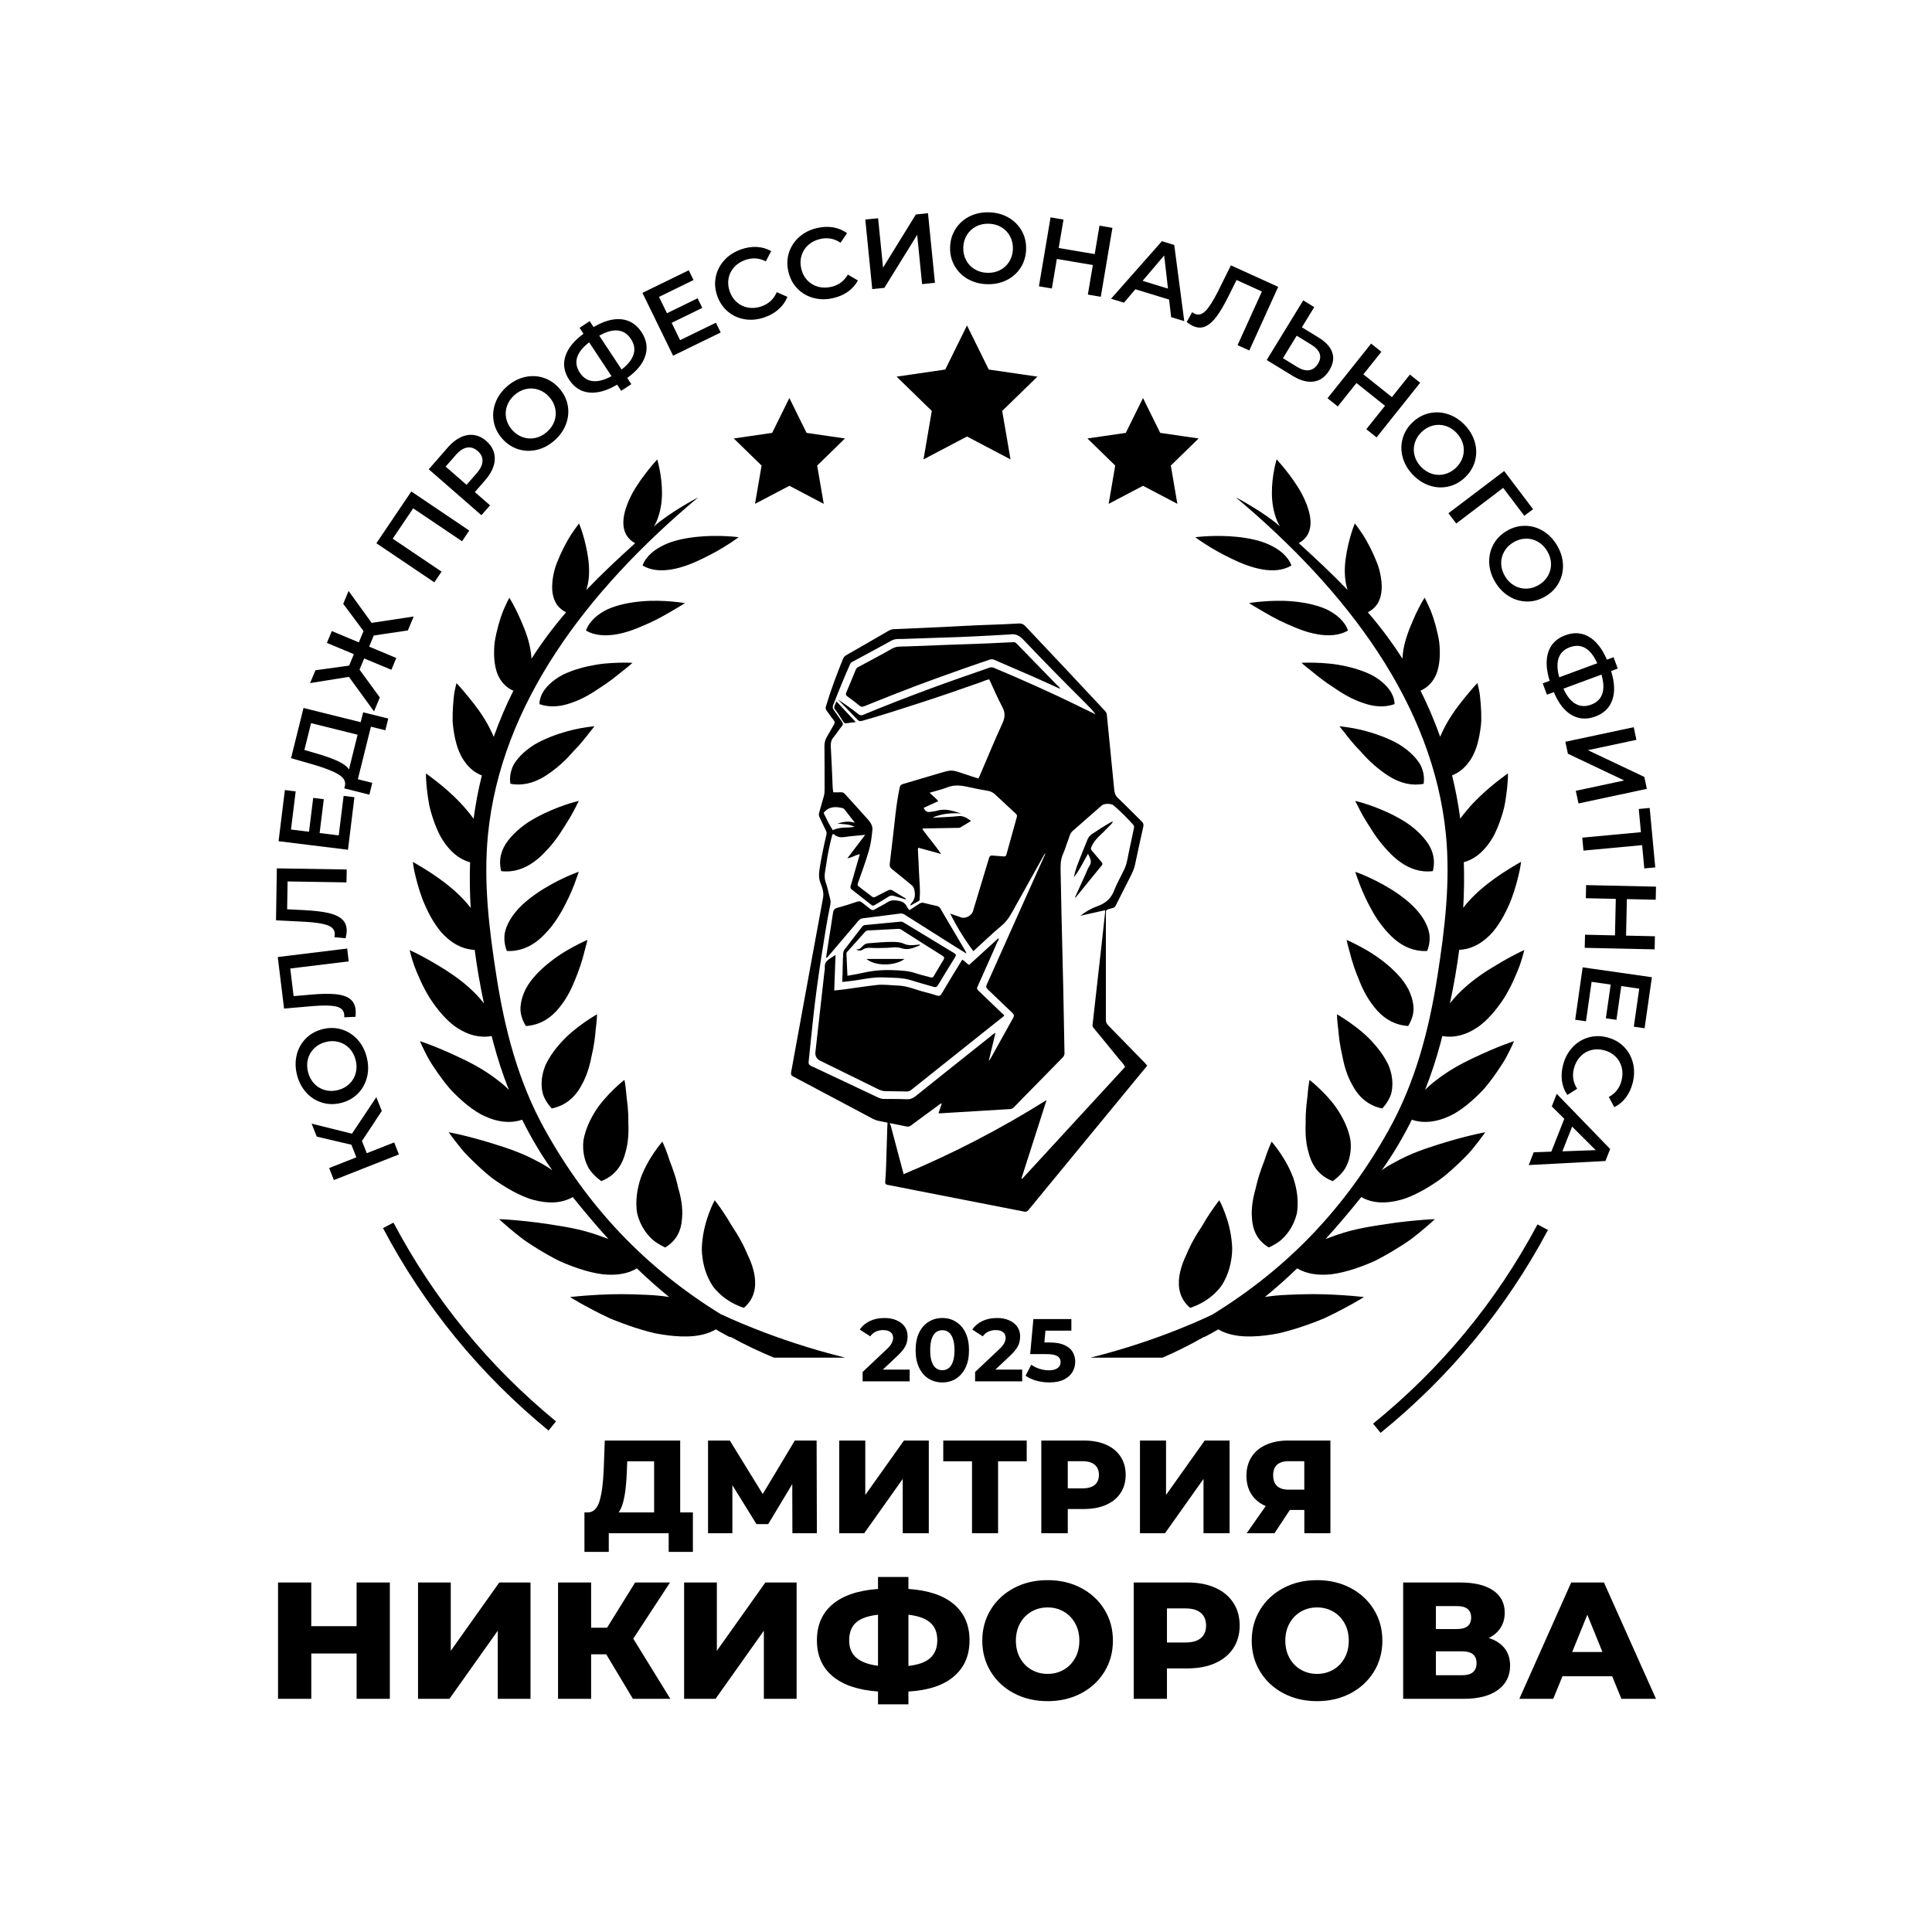
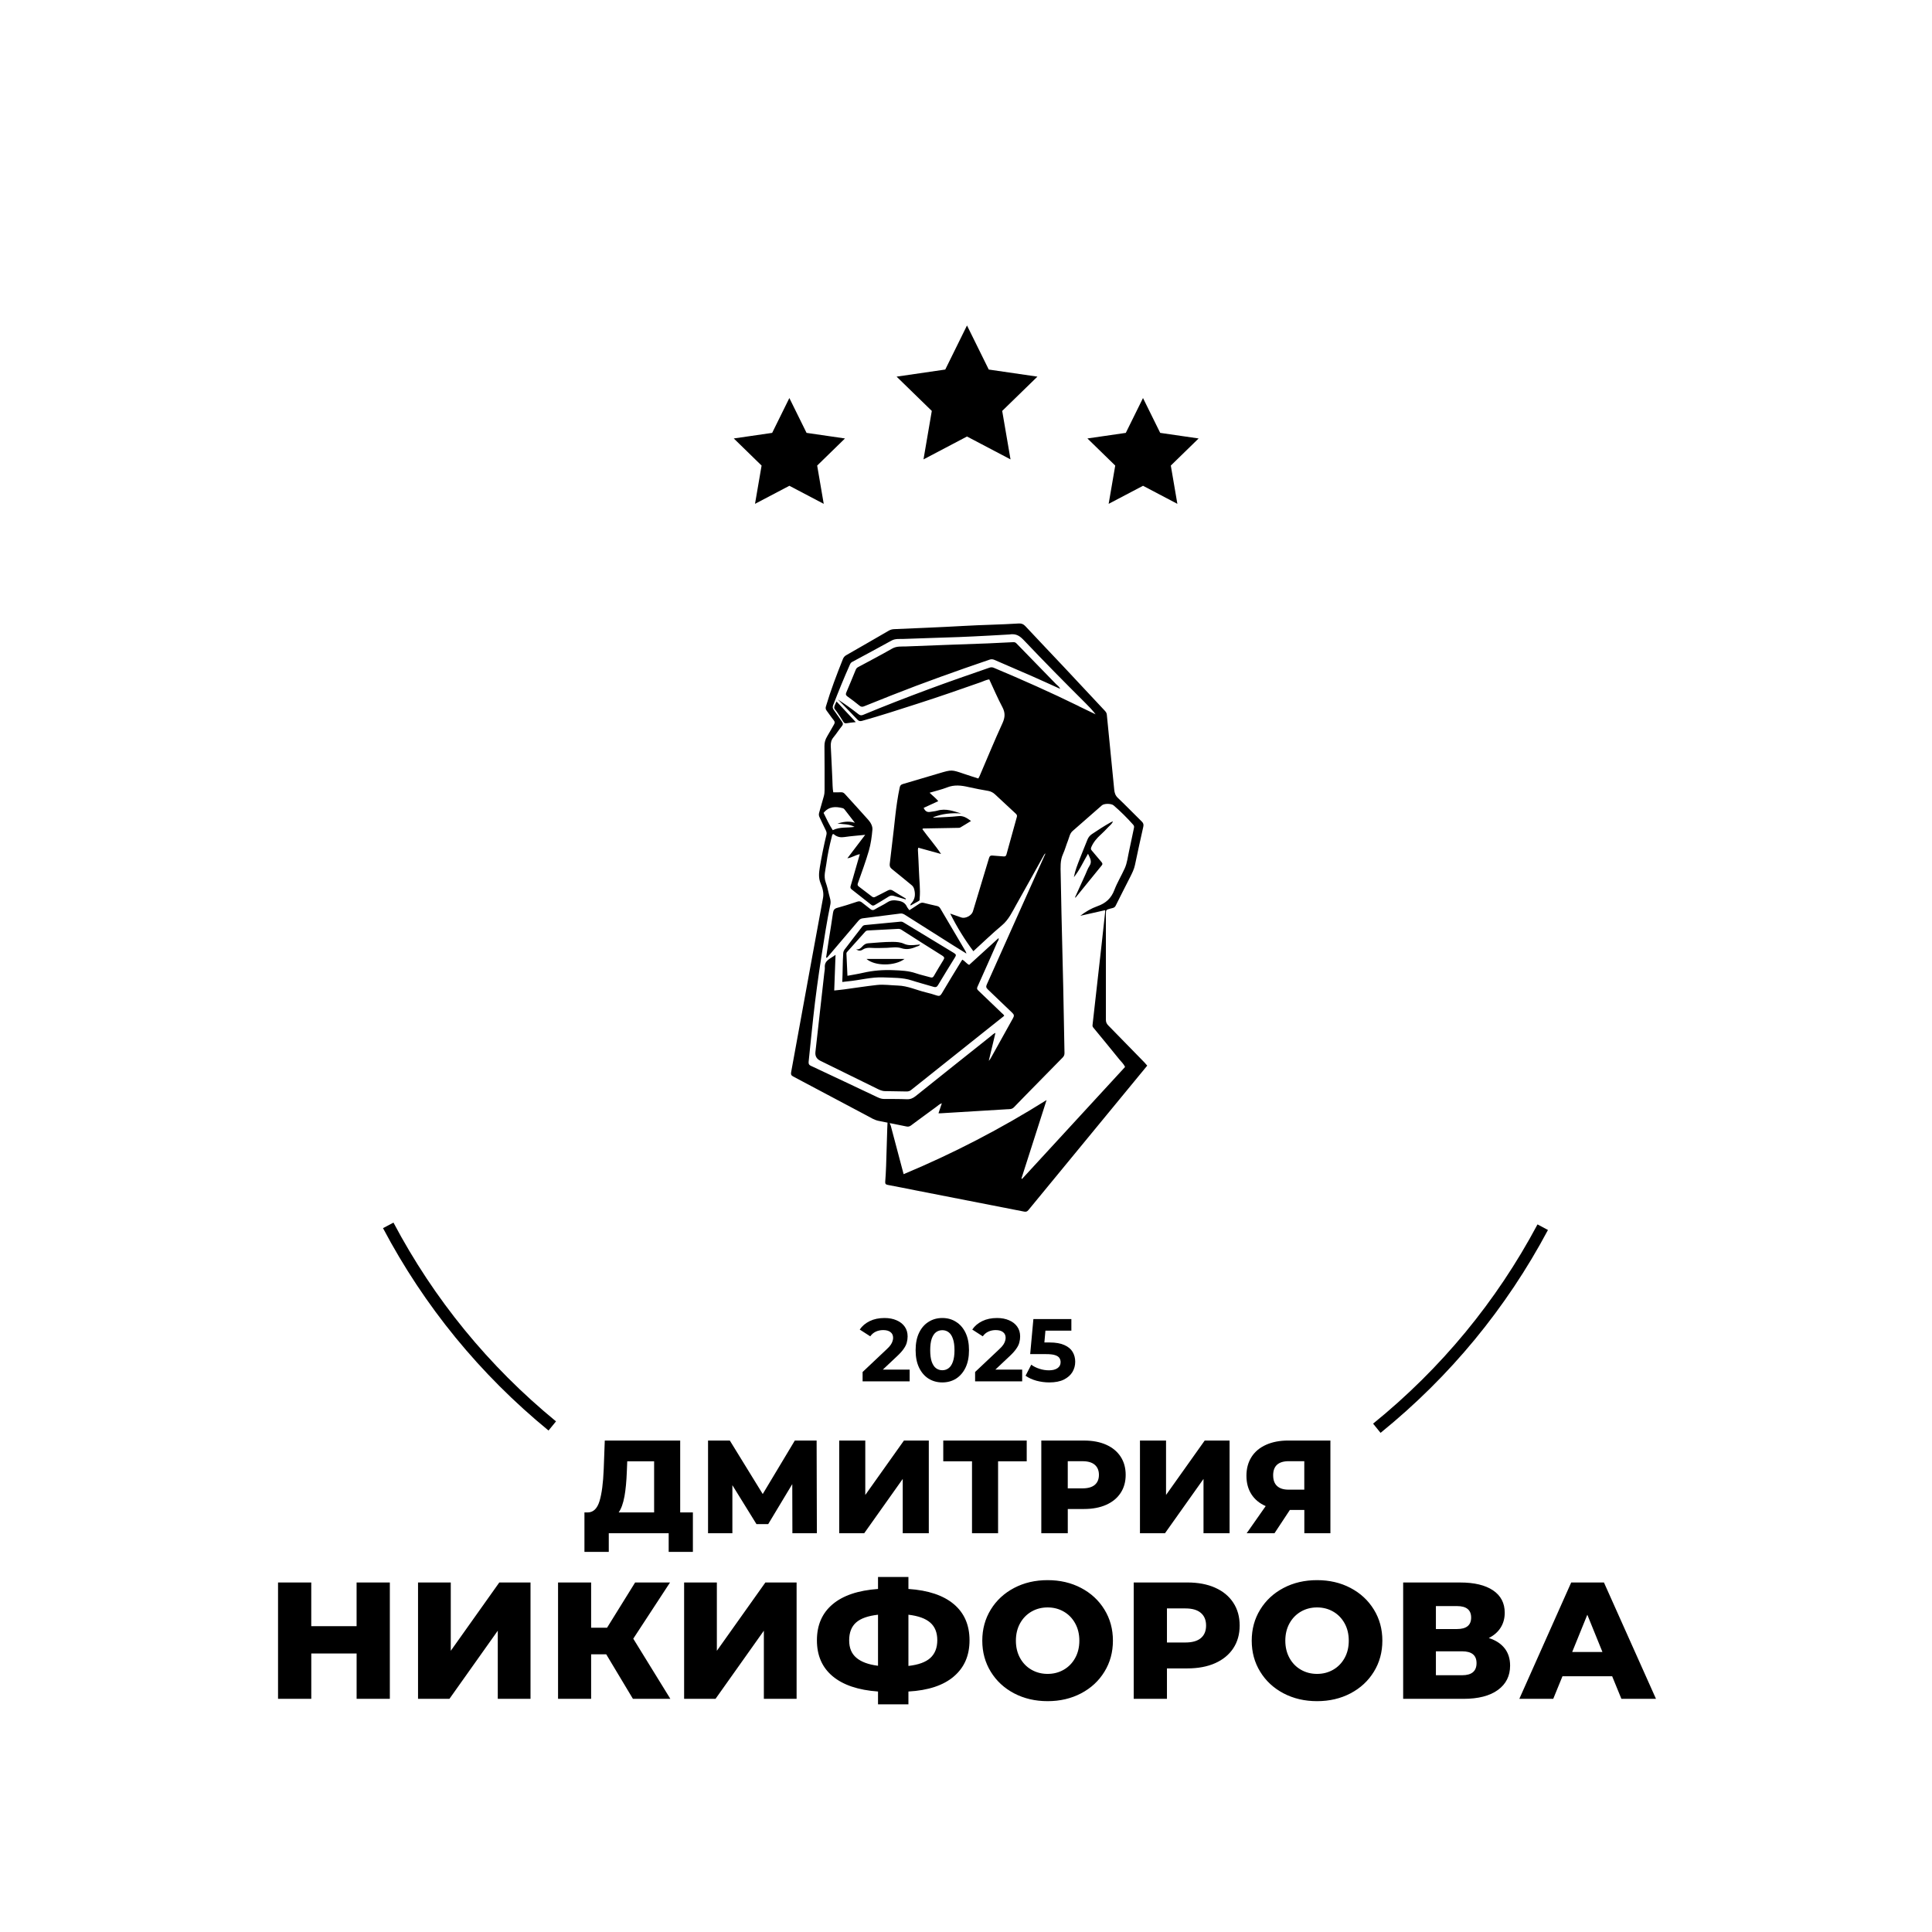
<svg xmlns="http://www.w3.org/2000/svg" width="91" height="91" viewBox="0 0 91 91" fill="none">
-   <rect width="91" height="91" fill="white" />
-   <path d="M17.049 53.744L17.276 54.319L18.566 53.809L18.79 54.375L15.727 55.583L15.503 55.017L16.785 54.511L16.552 53.919L14.919 53.536L14.678 52.926L16.578 53.398L17.726 51.679L17.983 52.328L17.049 53.743V53.744ZM17.287 50.733C17.214 51.033 17.071 51.291 16.859 51.506C16.648 51.721 16.387 51.868 16.077 51.947C15.767 52.027 15.468 52.024 15.178 51.938C14.889 51.852 14.64 51.696 14.431 51.468C14.222 51.24 14.075 50.963 13.991 50.634C13.907 50.306 13.902 49.991 13.975 49.691C14.048 49.391 14.19 49.133 14.401 48.919C14.612 48.705 14.873 48.557 15.186 48.477C15.499 48.397 15.799 48.4 16.087 48.486C16.374 48.572 16.622 48.729 16.832 48.957C17.041 49.185 17.188 49.462 17.272 49.79C17.356 50.118 17.362 50.433 17.288 50.733H17.287ZM16.459 49.381C16.319 49.234 16.151 49.133 15.954 49.079C15.757 49.025 15.552 49.025 15.34 49.08C15.127 49.135 14.947 49.233 14.801 49.375C14.655 49.518 14.555 49.687 14.504 49.883C14.452 50.08 14.454 50.285 14.51 50.5C14.565 50.715 14.662 50.895 14.802 51.043C14.942 51.19 15.11 51.291 15.307 51.345C15.504 51.399 15.709 51.399 15.921 51.344C16.134 51.289 16.314 51.191 16.46 51.049C16.606 50.906 16.705 50.737 16.756 50.541C16.808 50.344 16.806 50.139 16.751 49.924C16.696 49.71 16.598 49.529 16.458 49.381H16.459ZM13.084 45.077L16.352 44.678L16.425 45.282L13.671 45.618L13.829 46.919L14.65 46.848C15.109 46.808 15.485 46.8 15.777 46.825C16.069 46.85 16.298 46.919 16.461 47.033C16.626 47.147 16.722 47.321 16.75 47.554C16.76 47.635 16.758 47.748 16.744 47.894L16.211 47.916C16.218 47.874 16.219 47.826 16.212 47.773C16.189 47.581 16.06 47.459 15.825 47.406C15.589 47.354 15.227 47.347 14.739 47.388L13.38 47.505L13.083 45.077H13.084ZM13.038 40.901L16.331 40.954L16.32 41.562L13.546 41.517L13.525 42.828L14.347 42.87C14.807 42.894 15.181 42.938 15.467 43.003C15.753 43.068 15.97 43.167 16.116 43.303C16.263 43.438 16.335 43.623 16.331 43.858C16.329 43.941 16.311 44.053 16.278 44.194L15.748 44.143C15.761 44.102 15.768 44.054 15.769 44C15.772 43.807 15.661 43.668 15.435 43.584C15.209 43.499 14.851 43.444 14.363 43.417L13 43.348L13.04 40.901H13.038ZM16.186 37.487L16.694 37.549L16.39 40.025L13.121 39.622L13.418 37.213L13.927 37.275L13.706 39.072L14.555 39.176L14.752 37.582L15.251 37.644L15.055 39.238L15.955 39.348L16.185 37.486L16.186 37.487ZM17.106 33.551L18.288 33.844L18.151 34.397L17.471 34.228L16.855 36.704L17.535 36.873L17.397 37.431L16.215 37.133L16.25 36.994C16.291 36.789 16.178 36.611 15.911 36.457C15.643 36.304 15.244 36.152 14.713 36L13.709 35.711L14.296 33.346L16.989 34.016L17.105 33.551H17.106ZM15.907 35.847C16.169 35.968 16.346 36.1 16.437 36.243L16.843 34.606L14.652 34.061L14.338 35.324L14.899 35.488C15.308 35.606 15.645 35.726 15.907 35.846V35.847ZM17.606 29.931L17.387 30.457L18.667 30.992L18.434 31.548L17.154 31.014L16.934 31.54L17.891 32.851L17.617 33.508L16.435 31.882L14.606 32.174L14.859 31.57L16.444 31.351L16.669 30.812L15.397 30.281L15.63 29.724L16.902 30.256L17.123 29.725L16.166 28.44L16.419 27.835L17.505 29.338L19.486 29.038L19.211 29.695L17.608 29.933L17.606 29.931ZM19.373 23.149L22.103 24.99L21.763 25.494L19.462 23.943L18.497 25.372L20.798 26.924L20.458 27.428L17.728 25.587L19.373 23.149ZM21.696 20.596C21.908 20.497 22.117 20.462 22.325 20.491C22.532 20.521 22.727 20.615 22.908 20.774C23.088 20.931 23.207 21.11 23.265 21.313C23.323 21.515 23.318 21.728 23.248 21.951C23.178 22.173 23.049 22.393 22.859 22.611L22.366 23.177L23.082 23.802L22.676 24.267L20.195 22.103L21.095 21.072C21.285 20.855 21.485 20.696 21.696 20.597V20.596ZM22.727 21.719C22.734 21.54 22.658 21.38 22.499 21.243C22.341 21.105 22.174 21.052 21.997 21.082C21.82 21.113 21.643 21.229 21.466 21.433L20.991 21.977L21.976 22.836L22.451 22.292C22.628 22.089 22.72 21.898 22.726 21.719H22.727ZM25.293 21.186C24.993 21.259 24.699 21.25 24.411 21.159C24.123 21.069 23.873 20.905 23.66 20.666C23.447 20.427 23.312 20.16 23.257 19.863C23.201 19.566 23.225 19.274 23.332 18.983C23.438 18.693 23.618 18.436 23.871 18.21C24.124 17.985 24.401 17.836 24.701 17.764C25.002 17.691 25.295 17.7 25.583 17.789C25.869 17.878 26.121 18.043 26.335 18.284C26.55 18.526 26.685 18.794 26.74 19.089C26.795 19.384 26.769 19.677 26.663 19.967C26.557 20.257 26.377 20.514 26.124 20.74C25.871 20.965 25.595 21.115 25.294 21.186H25.293ZM26.116 19.831C26.182 19.64 26.195 19.444 26.153 19.244C26.111 19.044 26.017 18.863 25.871 18.698C25.725 18.535 25.556 18.42 25.362 18.355C25.168 18.29 24.972 18.28 24.774 18.324C24.576 18.368 24.393 18.464 24.228 18.611C24.063 18.759 23.947 18.929 23.88 19.12C23.813 19.311 23.801 19.507 23.843 19.707C23.885 19.907 23.979 20.088 24.124 20.253C24.27 20.416 24.44 20.531 24.634 20.596C24.828 20.661 25.023 20.671 25.222 20.627C25.42 20.583 25.602 20.487 25.767 20.34C25.933 20.192 26.049 20.023 26.116 19.831ZM30.399 16.747C30.284 17.124 29.999 17.475 29.543 17.803L29.736 18.094L29.26 18.408L29.068 18.118C28.584 18.404 28.147 18.527 27.755 18.489C27.364 18.451 27.049 18.251 26.81 17.89C26.571 17.529 26.51 17.161 26.628 16.784C26.746 16.408 27.031 16.053 27.483 15.72L27.299 15.442L27.775 15.127L27.959 15.406C28.442 15.12 28.879 14.998 29.27 15.038C29.661 15.079 29.976 15.279 30.215 15.64C30.453 16.001 30.515 16.371 30.399 16.748V16.747ZM27.929 17.951C28.182 17.976 28.474 17.898 28.803 17.718L27.75 16.124C27.14 16.596 26.994 17.073 27.313 17.557C27.471 17.795 27.676 17.927 27.929 17.951ZM29.843 16.689C29.918 16.447 29.876 16.204 29.716 15.964C29.558 15.724 29.351 15.591 29.098 15.567C28.844 15.542 28.554 15.624 28.226 15.811L29.279 17.404C29.58 17.171 29.768 16.933 29.843 16.689ZM33.721 15.201L33.946 15.661L31.704 16.754L30.26 13.795L32.442 12.73L32.666 13.191L31.04 13.985L31.415 14.754L32.858 14.05L33.079 14.502L31.636 15.206L32.034 16.022L33.721 15.2L33.721 15.201ZM35.095 15.04C34.791 14.992 34.524 14.874 34.292 14.683C34.062 14.492 33.893 14.244 33.785 13.94C33.677 13.635 33.653 13.336 33.714 13.042C33.775 12.747 33.908 12.487 34.114 12.259C34.321 12.031 34.583 11.861 34.899 11.749C35.155 11.658 35.406 11.619 35.65 11.632C35.892 11.646 36.118 11.711 36.323 11.827L36.071 12.31C35.758 12.149 35.436 12.127 35.105 12.244C34.89 12.32 34.713 12.434 34.577 12.588C34.439 12.741 34.352 12.918 34.316 13.118C34.279 13.318 34.298 13.522 34.373 13.732C34.447 13.942 34.562 14.112 34.716 14.243C34.87 14.375 35.049 14.458 35.251 14.491C35.455 14.524 35.664 14.502 35.879 14.426C36.21 14.309 36.446 14.087 36.586 13.761L37.087 13.982C37.001 14.202 36.867 14.395 36.684 14.559C36.502 14.723 36.283 14.851 36.026 14.942C35.71 15.054 35.4 15.087 35.095 15.04H35.095ZM38.306 14.031C38.009 13.949 37.758 13.8 37.55 13.584C37.343 13.367 37.204 13.102 37.132 12.787C37.06 12.472 37.071 12.172 37.165 11.887C37.259 11.602 37.422 11.357 37.653 11.155C37.885 10.953 38.164 10.813 38.492 10.739C38.757 10.678 39.011 10.669 39.25 10.71C39.49 10.752 39.706 10.843 39.897 10.982L39.591 11.433C39.299 11.237 38.982 11.177 38.639 11.255C38.416 11.306 38.228 11.4 38.074 11.536C37.921 11.673 37.814 11.838 37.754 12.032C37.694 12.226 37.69 12.431 37.739 12.649C37.788 12.866 37.882 13.048 38.02 13.197C38.159 13.345 38.327 13.447 38.525 13.504C38.723 13.559 38.933 13.562 39.156 13.511C39.498 13.433 39.758 13.24 39.935 12.933L40.408 13.21C40.297 13.419 40.141 13.595 39.942 13.737C39.742 13.879 39.509 13.98 39.244 14.041C38.917 14.116 38.605 14.113 38.309 14.031H38.306ZM40.755 10.34L41.36 10.28L41.593 12.606L43.138 10.102L43.71 10.044L44.037 13.321L43.432 13.382L43.2 11.06L41.655 13.559L41.084 13.616L40.756 10.339L40.755 10.34ZM45.575 13.137C45.308 12.983 45.102 12.773 44.955 12.509C44.808 12.245 44.74 11.954 44.752 11.634C44.762 11.314 44.849 11.028 45.013 10.775C45.177 10.522 45.397 10.326 45.674 10.189C45.952 10.053 46.259 9.99 46.598 10.001C46.937 10.012 47.239 10.096 47.507 10.25C47.774 10.405 47.981 10.614 48.128 10.876C48.274 11.138 48.342 11.431 48.331 11.753C48.32 12.076 48.233 12.363 48.069 12.615C47.906 12.867 47.686 13.061 47.408 13.198C47.131 13.334 46.823 13.397 46.485 13.386C46.146 13.375 45.843 13.291 45.575 13.136V13.137ZM47.105 12.722C47.286 12.629 47.43 12.496 47.537 12.322C47.644 12.149 47.702 11.952 47.709 11.733C47.717 11.513 47.672 11.314 47.577 11.133C47.482 10.953 47.347 10.81 47.173 10.706C46.999 10.601 46.801 10.544 46.579 10.538C46.357 10.53 46.157 10.573 45.976 10.666C45.796 10.759 45.651 10.892 45.544 11.066C45.437 11.239 45.38 11.436 45.372 11.655C45.365 11.874 45.409 12.074 45.505 12.255C45.6 12.435 45.735 12.578 45.909 12.682C46.082 12.787 46.281 12.844 46.502 12.85C46.723 12.858 46.924 12.815 47.105 12.722H47.105ZM52.397 10.731L51.849 13.978L51.24 13.875L51.475 12.483L49.779 12.197L49.544 13.588L48.935 13.485L49.483 10.238L50.092 10.341L49.866 11.681L51.562 11.968L51.788 10.628L52.397 10.731ZM55.068 14.111L53.478 13.624L52.942 14.256L52.333 14.07L54.728 11.36L55.309 11.538L55.78 15.126L55.162 14.937L55.067 14.111H55.068ZM55.013 13.592L54.835 12.033L53.819 13.227L55.013 13.593V13.592ZM60.205 13.51L58.844 16.508L58.291 16.257L59.438 13.73L58.244 13.188L57.877 13.926C57.672 14.339 57.483 14.664 57.31 14.9C57.136 15.136 56.958 15.294 56.775 15.375C56.593 15.456 56.395 15.448 56.181 15.351C56.106 15.317 56.01 15.257 55.894 15.169L56.153 14.702C56.185 14.731 56.226 14.756 56.275 14.778C56.451 14.858 56.622 14.811 56.79 14.637C56.958 14.464 57.151 14.158 57.371 13.721L57.978 12.498L60.206 13.511L60.205 13.51ZM62.751 16.604C62.841 16.866 62.794 17.146 62.613 17.443C62.423 17.754 62.178 17.93 61.878 17.972C61.577 18.014 61.246 17.924 60.884 17.703L59.664 16.957L61.384 14.148L61.903 14.465L61.321 15.416L62.107 15.897C62.448 16.106 62.663 16.342 62.752 16.604H62.751ZM61.664 17.437C61.832 17.41 61.971 17.308 62.081 17.129C62.289 16.789 62.179 16.489 61.753 16.227L61.076 15.813L60.428 16.872L61.104 17.287C61.309 17.412 61.496 17.462 61.664 17.437ZM66.892 18.028L64.838 20.602L64.356 20.216L65.236 19.113L63.892 18.041L63.011 19.144L62.529 18.758L64.582 16.184L65.065 16.57L64.217 17.632L65.561 18.705L66.409 17.642L66.892 18.028ZM66.07 21.547C65.987 21.249 65.985 20.954 66.065 20.663C66.145 20.372 66.3 20.116 66.531 19.895C66.762 19.674 67.024 19.53 67.318 19.463C67.613 19.397 67.906 19.411 68.201 19.507C68.494 19.603 68.758 19.774 68.993 20.018C69.227 20.263 69.385 20.535 69.468 20.832C69.551 21.13 69.553 21.423 69.475 21.713C69.397 22.004 69.24 22.26 69.008 22.484C68.774 22.707 68.511 22.851 68.218 22.917C67.925 22.983 67.632 22.968 67.338 22.872C67.044 22.775 66.78 22.605 66.546 22.36C66.311 22.116 66.153 21.844 66.07 21.547ZM67.455 22.319C67.649 22.379 67.845 22.384 68.043 22.335C68.241 22.285 68.419 22.185 68.578 22.033C68.736 21.881 68.844 21.708 68.902 21.512C68.96 21.316 68.964 21.12 68.912 20.924C68.861 20.728 68.759 20.55 68.605 20.389C68.452 20.229 68.278 20.119 68.084 20.06C67.89 20 67.694 19.995 67.496 20.044C67.298 20.093 67.12 20.194 66.962 20.346C66.803 20.497 66.695 20.671 66.637 20.867C66.579 21.062 66.575 21.259 66.627 21.455C66.678 21.651 66.78 21.829 66.934 21.989C67.087 22.15 67.261 22.259 67.455 22.319ZM71.796 24.294L70.801 22.98L68.591 24.659L68.224 24.174L70.849 22.186L72.211 23.985L71.795 24.294H71.796ZM70.145 26.529C70.129 26.22 70.19 25.932 70.331 25.666C70.472 25.399 70.679 25.182 70.953 25.017C71.226 24.851 71.513 24.767 71.815 24.767C72.117 24.765 72.401 24.843 72.666 25C72.932 25.158 73.153 25.381 73.328 25.671C73.504 25.961 73.6 26.259 73.617 26.568C73.633 26.877 73.572 27.164 73.432 27.43C73.293 27.697 73.085 27.913 72.809 28.08C72.532 28.248 72.244 28.332 71.944 28.332C71.644 28.332 71.361 28.255 71.095 28.097C70.829 27.939 70.608 27.716 70.433 27.427C70.258 27.137 70.161 26.838 70.145 26.529V26.529ZM71.329 27.584C71.505 27.684 71.696 27.731 71.9 27.726C72.104 27.721 72.299 27.661 72.487 27.548C72.676 27.434 72.819 27.288 72.918 27.11C73.016 26.931 73.063 26.74 73.055 26.538C73.048 26.334 72.986 26.139 72.871 25.949C72.757 25.759 72.611 25.614 72.434 25.514C72.258 25.413 72.067 25.365 71.863 25.371C71.659 25.376 71.464 25.436 71.276 25.549C71.088 25.663 70.944 25.809 70.845 25.988C70.747 26.167 70.7 26.357 70.708 26.56C70.716 26.762 70.777 26.959 70.892 27.148C71.007 27.338 71.152 27.483 71.329 27.584ZM74.022 33.676C73.682 33.478 73.404 33.12 73.189 32.601L72.863 32.722L72.665 32.187L72.992 32.066C72.824 31.531 72.804 31.076 72.93 30.704C73.057 30.331 73.323 30.071 73.729 29.921C74.135 29.77 74.507 29.796 74.847 29.997C75.187 30.197 75.467 30.556 75.687 31.071L76.001 30.956L76.198 31.49L75.885 31.606C76.053 32.141 76.072 32.595 75.943 32.967C75.814 33.339 75.547 33.6 75.141 33.749C74.735 33.899 74.362 33.874 74.021 33.676H74.022ZM73.414 30.997C73.333 31.238 73.342 31.539 73.442 31.901L75.234 31.24C74.914 30.537 74.482 30.287 73.938 30.487C73.671 30.586 73.495 30.756 73.414 30.998V30.997ZM74.206 33.148C74.425 33.276 74.67 33.291 74.941 33.191C75.212 33.092 75.388 32.921 75.469 32.68C75.551 32.439 75.538 32.138 75.431 31.775L73.64 32.437C73.798 32.783 73.986 33.021 74.206 33.149V33.148ZM76.951 34.252L77.077 34.847L74.791 35.334L77.45 36.594L77.57 37.156L74.35 37.844L74.222 37.249L76.504 36.761L73.85 35.501L73.73 34.939L76.95 34.252L76.951 34.252ZM77.449 40.904L77.346 39.807L74.583 40.065L74.527 39.455L77.29 39.197L77.188 38.104L77.703 38.056L77.965 40.856L77.449 40.904ZM77.935 44.716L74.643 44.644L74.657 44.026L76.068 44.058L76.106 42.338L74.695 42.307L74.708 41.69L78 41.762L77.987 42.379L76.628 42.349L76.59 44.069L77.949 44.099L77.936 44.716H77.935ZM74.701 48.104L74.194 48.032L74.546 45.563L77.806 46.029L77.463 48.432L76.955 48.359L77.211 46.567L76.364 46.445L76.137 48.035L75.638 47.964L75.866 46.374L74.967 46.246L74.701 48.104ZM74.065 49.331C74.274 49.106 74.523 48.952 74.81 48.868C75.098 48.784 75.398 48.782 75.711 48.864C76.023 48.946 76.284 49.094 76.495 49.31C76.704 49.525 76.845 49.782 76.918 50.08C76.99 50.379 76.984 50.691 76.9 51.016C76.831 51.279 76.723 51.508 76.576 51.702C76.428 51.895 76.247 52.045 76.036 52.15L75.777 51.67C76.086 51.502 76.285 51.249 76.374 50.908C76.431 50.687 76.436 50.477 76.385 50.278C76.335 50.078 76.237 49.907 76.093 49.765C75.949 49.623 75.769 49.523 75.553 49.467C75.338 49.411 75.132 49.41 74.937 49.464C74.741 49.518 74.573 49.62 74.432 49.769C74.291 49.919 74.191 50.104 74.134 50.325C74.045 50.665 74.096 50.985 74.287 51.283L73.823 51.574C73.689 51.379 73.605 51.16 73.571 50.917C73.538 50.674 73.554 50.421 73.624 50.157C73.708 49.833 73.856 49.557 74.065 49.332V49.331ZM73.071 54.243L73.68 52.697L73.091 52.113L73.325 51.521L75.841 54.12L75.618 54.685L72.004 54.876L72.24 54.275L73.071 54.244V54.243ZM73.592 54.229L75.161 54.173L74.049 53.066L73.591 54.229H73.592Z" fill="black" />
  <path d="M32.636 71.238V73.097H31.496V72.217H28.674V73.097H27.528V71.238H27.686C27.946 71.234 28.13 71.058 28.237 70.708C28.344 70.359 28.41 69.856 28.436 69.198L28.486 67.851H32.038V71.237H32.637L32.636 71.238ZM29.411 70.49C29.352 70.814 29.262 71.064 29.14 71.238H30.81V68.831H29.544L29.525 69.305C29.508 69.771 29.47 70.166 29.412 70.49H29.411ZM37.323 72.217L37.317 69.904L36.184 71.787H35.63L34.496 69.954V72.217H33.35V67.852H34.376L35.926 70.371L37.437 67.852H38.464L38.476 72.217H37.323ZM39.528 67.852H40.756V70.415L42.577 67.852H43.748V72.217H42.52V69.66L40.706 72.217H39.528V67.852ZM48.359 68.831H47.011V72.217H45.783V68.831H44.429V67.852H48.36V68.831H48.359ZM52.101 68.048C52.395 68.179 52.622 68.366 52.782 68.609C52.941 68.852 53.021 69.138 53.021 69.467C53.021 69.796 52.941 70.08 52.782 70.321C52.623 70.563 52.396 70.749 52.101 70.88C51.807 71.01 51.461 71.076 51.062 71.076H50.294V72.217H49.047V67.852H51.062C51.461 67.852 51.808 67.918 52.101 68.048ZM51.566 69.939C51.696 69.828 51.761 69.671 51.761 69.468C51.761 69.265 51.696 69.106 51.566 68.994C51.436 68.882 51.243 68.825 50.986 68.825H50.293V70.104H50.986C51.243 70.104 51.436 70.049 51.566 69.939ZM53.694 67.852H54.922V70.415L56.743 67.852H57.915V72.217H56.687V69.66L54.873 72.217H53.694V67.852ZM62.664 67.852V72.217H61.436V71.12H60.755L60.031 72.217H58.721L59.616 70.939C59.322 70.81 59.097 70.624 58.942 70.38C58.787 70.137 58.709 69.847 58.709 69.51C58.709 69.173 58.789 68.874 58.949 68.624C59.108 68.375 59.337 68.184 59.635 68.051C59.933 67.918 60.282 67.851 60.681 67.851H62.666L62.664 67.852ZM59.968 69.492C59.968 69.713 60.029 69.88 60.153 69.994C60.277 70.109 60.457 70.165 60.691 70.165H61.434V68.824H60.704C60.212 68.824 59.967 69.047 59.967 69.492L59.968 69.492ZM18.362 74.538V80.018H16.797V77.881H14.662V80.018H13.096V74.538H14.661V76.596H16.796V74.538H18.361H18.362ZM19.69 74.538H21.232V77.755L23.517 74.538H24.988V80.018H23.446V76.808L21.169 80.018H19.69V74.538ZM28.554 77.92H27.843V80.018H26.285V74.538H27.843V76.667H28.594L29.915 74.538H31.559L29.828 77.184L31.575 80.018H29.812L28.554 77.92ZM32.223 74.538H33.765V77.755L36.05 74.538H37.521V80.018H35.979V76.808L33.702 80.018H32.223V74.538ZM44.926 78.965C44.433 79.385 43.72 79.621 42.788 79.673V80.276H41.356V79.673C40.424 79.606 39.71 79.365 39.218 78.953C38.724 78.54 38.478 77.977 38.478 77.262C38.478 76.546 38.723 75.981 39.213 75.567C39.703 75.151 40.418 74.91 41.356 74.842V74.279H42.788V74.842C43.72 74.904 44.434 75.144 44.926 75.558C45.419 75.973 45.666 76.541 45.666 77.261C45.666 77.981 45.42 78.544 44.926 78.964V78.965ZM40.337 78.084C40.564 78.277 40.903 78.403 41.356 78.46V76.056C40.882 76.109 40.537 76.231 40.321 76.424C40.105 76.617 39.997 76.897 39.997 77.262C39.997 77.627 40.11 77.891 40.337 78.084ZM43.82 78.092C44.038 77.893 44.148 77.614 44.148 77.254C44.148 76.894 44.036 76.617 43.812 76.424C43.588 76.231 43.247 76.109 42.788 76.056V78.468C43.257 78.415 43.602 78.291 43.82 78.092ZM47.766 79.759C47.3 79.514 46.933 79.175 46.667 78.741C46.401 78.308 46.267 77.82 46.267 77.277C46.267 76.734 46.401 76.246 46.667 75.813C46.933 75.38 47.3 75.04 47.766 74.795C48.233 74.549 48.759 74.427 49.344 74.427C49.929 74.427 50.455 74.549 50.921 74.795C51.388 75.04 51.754 75.379 52.02 75.813C52.287 76.246 52.42 76.734 52.42 77.277C52.42 77.82 52.287 78.308 52.02 78.741C51.754 79.175 51.388 79.514 50.921 79.759C50.455 80.004 49.929 80.127 49.344 80.127C48.76 80.127 48.233 80.004 47.766 79.759ZM50.103 78.647C50.33 78.517 50.509 78.333 50.641 78.096C50.773 77.858 50.839 77.586 50.839 77.278C50.839 76.97 50.773 76.698 50.641 76.46C50.51 76.222 50.33 76.038 50.103 75.908C49.876 75.777 49.623 75.712 49.344 75.712C49.065 75.712 48.812 75.777 48.585 75.908C48.358 76.039 48.179 76.223 48.047 76.46C47.916 76.698 47.85 76.97 47.85 77.278C47.85 77.586 47.916 77.858 48.047 78.096C48.179 78.334 48.358 78.518 48.585 78.647C48.812 78.778 49.065 78.843 49.344 78.843C49.623 78.843 49.876 78.778 50.103 78.647ZM57.235 74.784C57.605 74.948 57.889 75.183 58.089 75.488C58.29 75.793 58.39 76.153 58.39 76.564C58.39 76.976 58.289 77.334 58.089 77.637C57.889 77.94 57.605 78.173 57.235 78.338C56.866 78.502 56.431 78.584 55.93 78.584H54.965V80.017H53.4V74.537H55.93C56.431 74.537 56.866 74.619 57.235 74.783V74.784ZM56.563 77.156C56.727 77.018 56.808 76.821 56.808 76.565C56.808 76.309 56.727 76.111 56.563 75.971C56.399 75.83 56.157 75.759 55.835 75.759H54.965V77.364H55.835C56.156 77.364 56.399 77.295 56.563 77.156ZM60.457 79.759C59.99 79.514 59.624 79.175 59.358 78.741C59.091 78.308 58.958 77.82 58.958 77.277C58.958 76.734 59.091 76.246 59.358 75.813C59.624 75.38 59.99 75.04 60.457 74.795C60.923 74.549 61.45 74.427 62.035 74.427C62.62 74.427 63.146 74.549 63.612 74.795C64.078 75.04 64.444 75.379 64.711 75.813C64.978 76.246 65.111 76.734 65.111 77.277C65.111 77.82 64.978 78.308 64.711 78.741C64.444 79.175 64.078 79.514 63.612 79.759C63.146 80.004 62.619 80.127 62.035 80.127C61.45 80.127 60.924 80.004 60.457 79.759ZM62.794 78.647C63.021 78.517 63.2 78.333 63.332 78.096C63.464 77.858 63.529 77.586 63.529 77.278C63.529 76.97 63.464 76.698 63.332 76.46C63.2 76.222 63.021 76.038 62.794 75.908C62.567 75.777 62.314 75.712 62.035 75.712C61.756 75.712 61.503 75.777 61.276 75.908C61.049 76.039 60.87 76.223 60.738 76.46C60.606 76.698 60.54 76.97 60.54 77.278C60.54 77.586 60.606 77.858 60.738 78.096C60.869 78.334 61.049 78.518 61.276 78.647C61.503 78.778 61.756 78.843 62.035 78.843C62.314 78.843 62.567 78.778 62.794 78.647ZM70.871 77.638C71.042 77.857 71.128 78.129 71.128 78.452C71.128 78.938 70.937 79.32 70.555 79.599C70.173 79.878 69.63 80.018 68.93 80.018H66.091V74.538H68.779C69.443 74.538 69.959 74.662 70.326 74.909C70.692 75.157 70.875 75.508 70.875 75.963C70.875 76.229 70.81 76.464 70.681 76.667C70.552 76.87 70.367 77.032 70.124 77.153C70.451 77.257 70.7 77.419 70.871 77.639V77.638ZM67.633 76.73H68.629C69.072 76.73 69.293 76.549 69.293 76.19C69.293 75.831 69.072 75.649 68.629 75.649H67.633V76.73ZM69.547 78.335C69.547 77.964 69.32 77.779 68.867 77.779H67.633V78.906H68.867C69.32 78.906 69.547 78.716 69.547 78.335ZM75.936 78.953H73.595L73.16 80.017H71.563L74.006 74.537H75.548L77.999 80.017H76.37L75.935 78.953H75.936ZM75.477 77.81L74.765 76.056L74.053 77.81H75.477Z" fill="black" />
  <path d="M45.547 15.33L46.572 17.406L48.864 17.74L47.205 19.355L47.597 21.638L45.547 20.56L43.498 21.638L43.889 19.355L42.231 17.74L44.523 17.406L45.547 15.33ZM36.372 20.389L34.562 20.652L35.872 21.929L35.562 23.732L37.181 22.881L38.799 23.732L38.49 21.929L39.8 20.652L37.99 20.389L37.18 18.748L36.37 20.389H36.372ZM53.029 20.389L51.219 20.652L52.529 21.929L52.219 23.732L53.838 22.881L55.456 23.732L55.147 21.929L56.457 20.652L54.647 20.389L53.837 18.748L53.027 20.389H53.029Z" fill="black" />
  <path d="M65.026 67.489L64.675 67.056C67.879 64.459 70.485 61.301 72.419 57.671L72.911 57.934C70.943 61.63 68.289 64.845 65.027 67.489H65.026Z" fill="black" />
  <path d="M25.836 67.38C22.608 64.734 19.985 61.527 18.04 57.847L18.533 57.587C20.444 61.2 23.02 64.35 26.189 66.949L25.836 67.38Z" fill="black" />
-   <path d="M33.975 61.908C33.975 61.908 36.451 63.122 39.816 63.948H36.455C35.753 63.656 35.069 63.332 34.422 62.975C34.394 62.981 34.358 62.974 34.314 62.949C34.111 62.843 33.911 62.732 33.713 62.616C33.358 62.83 32.904 62.934 32.388 62.949C32.008 62.959 31.597 62.923 31.171 62.856C31.068 62.84 30.96 62.821 30.853 62.799C30.75 62.775 30.645 62.748 30.539 62.721C30.332 62.665 30.122 62.602 29.916 62.537C29.504 62.401 29.098 62.251 28.726 62.096C28.369 61.931 28.041 61.763 27.762 61.613C27.482 61.467 27.255 61.337 27.098 61.241C27.018 61.197 26.954 61.161 26.916 61.133C26.875 61.106 26.854 61.09 26.854 61.09C26.854 61.09 26.942 61.083 27.098 61.068C27.254 61.052 27.481 61.031 27.757 61.013C28.307 60.974 29.053 60.94 29.83 60.965C30.212 60.982 30.631 60.987 31.031 61.028C31.195 61.045 31.357 61.065 31.516 61.09C30.99 60.662 30.482 60.21 29.997 59.742C29.566 60.006 29.008 60.086 28.389 60.021C28.026 59.976 27.643 59.879 27.255 59.749C27.06 59.686 26.864 59.612 26.669 59.533C26.572 59.493 26.476 59.452 26.379 59.409C26.285 59.366 26.195 59.318 26.104 59.27C25.743 59.078 25.394 58.87 25.074 58.663C24.917 58.561 24.758 58.461 24.622 58.36C24.488 58.257 24.364 58.158 24.25 58.065C23.792 57.693 23.509 57.424 23.509 57.424C23.509 57.424 23.858 57.435 24.39 57.484C24.656 57.508 24.969 57.54 25.305 57.584C25.643 57.625 25.994 57.686 26.379 57.745C26.76 57.806 27.145 57.882 27.515 57.979C27.701 58.03 27.883 58.083 28.06 58.143C28.149 58.172 28.235 58.204 28.322 58.236C28.413 58.267 28.501 58.299 28.588 58.333C28.612 58.342 28.636 58.353 28.66 58.364C28.069 57.711 27.508 57.045 26.978 56.384C26.453 56.685 25.822 56.7 25.141 56.52C24.966 56.475 24.797 56.412 24.63 56.34C24.463 56.267 24.293 56.184 24.124 56.092C23.789 55.908 23.454 55.693 23.142 55.462C22.849 55.224 22.571 54.973 22.321 54.73C22.069 54.487 21.839 54.255 21.677 54.042C21.337 53.624 21.134 53.33 21.134 53.33C21.134 53.33 21.463 53.39 21.956 53.512C22.201 53.574 22.489 53.65 22.796 53.739C22.948 53.786 23.108 53.836 23.273 53.884C23.442 53.937 23.613 53.992 23.786 54.048C24.13 54.165 24.476 54.295 24.803 54.444C24.966 54.519 25.127 54.598 25.279 54.681C25.439 54.763 25.595 54.848 25.743 54.94C25.836 54.997 25.925 55.058 26.013 55.123C25.468 54.352 24.998 53.556 24.593 52.74C24.029 52.931 23.435 52.849 22.849 52.582C22.773 52.547 22.696 52.51 22.62 52.469C22.548 52.429 22.477 52.384 22.404 52.337C22.262 52.246 22.123 52.142 21.986 52.032C21.711 51.811 21.449 51.56 21.205 51.298C20.978 51.037 20.776 50.762 20.593 50.502C20.417 50.24 20.246 49.991 20.135 49.774C19.906 49.34 19.779 49.039 19.779 49.039C19.779 49.039 20.077 49.138 20.517 49.312C20.738 49.402 20.995 49.51 21.268 49.634C21.538 49.76 21.85 49.899 22.145 50.055C22.445 50.211 22.744 50.383 23.021 50.571C23.162 50.662 23.288 50.76 23.422 50.861C23.556 50.961 23.684 51.063 23.802 51.171C23.859 51.225 23.915 51.281 23.969 51.335C23.68 50.608 23.439 49.866 23.24 49.117C23.212 49.013 23.184 48.907 23.158 48.799C22.584 48.901 22.041 48.745 21.546 48.422C21.279 48.252 21.056 48.037 20.838 47.795C20.622 47.556 20.426 47.289 20.247 47.016C19.907 46.471 19.672 45.904 19.505 45.473C19.359 45.042 19.295 44.75 19.295 44.75C19.295 44.75 19.561 44.869 19.953 45.081C20.152 45.185 20.37 45.315 20.619 45.462C20.866 45.607 21.128 45.773 21.383 45.953C21.898 46.316 22.379 46.737 22.751 47.206C22.766 47.228 22.78 47.251 22.797 47.273C22.618 46.436 22.47 45.59 22.359 44.743C21.879 44.721 21.457 44.523 21.094 44.213C20.985 44.12 20.878 44.016 20.778 43.904C20.685 43.795 20.598 43.676 20.514 43.553C20.347 43.306 20.202 43.036 20.076 42.764C20.012 42.628 19.953 42.491 19.901 42.357C19.853 42.227 19.808 42.096 19.767 41.971C19.687 41.719 19.623 41.484 19.574 41.281C19.473 40.875 19.445 40.597 19.445 40.597C19.445 40.597 19.685 40.729 20.043 40.952C20.401 41.175 20.87 41.491 21.312 41.87C21.533 42.06 21.745 42.264 21.939 42.483C22.02 42.574 22.096 42.667 22.169 42.762C22.128 42.046 22.117 41.33 22.141 40.614C21.799 40.519 21.503 40.331 21.252 40.076C21.064 39.885 20.897 39.658 20.758 39.413C20.624 39.165 20.512 38.9 20.42 38.63C20.33 38.362 20.245 38.093 20.202 37.834C20.156 37.578 20.126 37.334 20.103 37.126C20.081 36.918 20.072 36.745 20.065 36.624C20.061 36.502 20.066 36.431 20.066 36.431C20.066 36.431 20.119 36.468 20.211 36.537C20.302 36.606 20.438 36.707 20.596 36.831C20.912 37.082 21.323 37.431 21.702 37.833C21.796 37.935 21.89 38.039 21.978 38.147C22.069 38.254 22.159 38.363 22.242 38.475C22.264 38.506 22.287 38.536 22.307 38.567C22.4 37.882 22.526 37.201 22.696 36.525C22.378 36.404 22.12 36.191 21.915 35.913C21.597 35.502 21.449 34.954 21.365 34.398C21.347 34.261 21.328 34.122 21.32 33.986C21.319 33.849 21.319 33.715 21.322 33.585C21.33 33.322 21.348 33.077 21.37 32.868C21.389 32.66 21.426 32.487 21.454 32.367C21.483 32.246 21.5 32.177 21.5 32.177C21.5 32.177 21.671 32.352 21.907 32.636C22.142 32.92 22.474 33.316 22.752 33.755C22.895 33.974 23.022 34.205 23.135 34.441C23.179 34.528 23.218 34.615 23.255 34.705C23.536 33.925 23.84 33.206 24.181 32.535C23.829 32.381 23.59 32.111 23.44 31.768C23.267 31.333 23.239 30.777 23.302 30.232C23.39 29.698 23.542 29.167 23.695 28.782C23.857 28.401 23.99 28.154 23.99 28.154C23.99 28.154 24.11 28.344 24.265 28.648C24.343 28.801 24.43 28.979 24.516 29.178C24.6 29.375 24.698 29.599 24.778 29.828C24.86 30.058 24.929 30.299 24.973 30.538C24.998 30.659 25.014 30.78 25.024 30.901C25.026 30.944 25.03 30.986 25.033 31.029C25.524 30.257 26.064 29.54 26.663 28.843C26.496 28.755 26.362 28.648 26.26 28.514C26.134 28.35 26.061 28.153 26.027 27.936C25.996 27.716 26.003 27.478 26.04 27.231C26.077 26.982 26.142 26.724 26.241 26.486C26.429 26.004 26.676 25.532 26.889 25.197C27.109 24.868 27.274 24.656 27.274 24.656C27.274 24.656 27.356 24.849 27.449 25.151C27.541 25.452 27.642 25.861 27.707 26.318C27.768 26.772 27.77 27.252 27.643 27.698C27.636 27.729 27.627 27.761 27.617 27.79C28.315 27.063 29.078 26.342 29.915 25.587C29.087 25.121 29.311 24.143 29.773 23.255C30.011 22.819 30.31 22.42 30.545 22.124C30.781 21.829 30.957 21.641 30.957 21.641C30.957 21.641 31.187 22.396 31.181 23.251C31.177 23.68 31.106 24.128 30.929 24.551C30.892 24.634 30.849 24.716 30.801 24.795H30.803C31.541 24.14 32.808 23.465 32.887 23.425C27.61 27.846 23.586 33.191 22.984 39.316C22.766 41.54 23.036 43.762 23.382 45.969C23.77 48.461 24.399 50.946 25.691 53.254C27.686 56.824 30.348 59.681 33.967 61.912L33.975 61.908ZM67.932 48.799C68.506 48.899 69.049 48.743 69.543 48.419C69.811 48.25 70.034 48.035 70.252 47.792C70.468 47.553 70.664 47.286 70.843 47.013C71.183 46.47 71.418 45.902 71.583 45.471C71.731 45.04 71.794 44.748 71.794 44.748C71.794 44.748 71.527 44.868 71.137 45.078C70.939 45.185 70.718 45.313 70.471 45.46C70.224 45.605 69.962 45.77 69.705 45.952C69.193 46.313 68.711 46.735 68.339 47.203C68.322 47.225 68.31 47.248 68.291 47.27C68.472 46.433 68.62 45.587 68.731 44.739C69.211 44.719 69.633 44.52 69.996 44.21C70.105 44.117 70.212 44.012 70.308 43.903C70.405 43.791 70.492 43.672 70.575 43.549C70.742 43.302 70.887 43.034 71.013 42.761C71.077 42.625 71.134 42.487 71.188 42.353C71.236 42.224 71.281 42.093 71.322 41.967C71.402 41.716 71.466 41.48 71.514 41.277C71.616 40.871 71.644 40.595 71.644 40.595C71.644 40.595 71.401 40.725 71.046 40.948C70.686 41.172 70.219 41.487 69.777 41.867C69.556 42.056 69.344 42.261 69.15 42.48C69.069 42.571 68.993 42.664 68.92 42.759C68.961 42.043 68.972 41.326 68.948 40.61C69.29 40.517 69.586 40.328 69.837 40.073C70.025 39.881 70.194 39.654 70.334 39.409C70.465 39.162 70.578 38.896 70.67 38.626C70.76 38.359 70.845 38.089 70.888 37.831C70.933 37.575 70.964 37.331 70.987 37.124C71.007 36.914 71.02 36.741 71.025 36.621C71.029 36.498 71.024 36.428 71.024 36.428C71.024 36.428 70.971 36.465 70.879 36.534C70.787 36.603 70.652 36.703 70.494 36.827C70.178 37.079 69.767 37.428 69.386 37.831C69.293 37.931 69.2 38.035 69.111 38.143C69.02 38.249 68.929 38.359 68.847 38.47C68.822 38.502 68.804 38.532 68.78 38.563C68.689 37.877 68.561 37.197 68.394 36.52C68.712 36.4 68.97 36.187 69.175 35.909C69.493 35.5 69.641 34.95 69.723 34.394C69.742 34.257 69.76 34.118 69.769 33.982C69.771 33.844 69.771 33.71 69.768 33.58C69.76 33.318 69.74 33.074 69.717 32.864C69.7 32.656 69.663 32.483 69.634 32.362C69.604 32.242 69.587 32.173 69.587 32.173C69.587 32.173 69.416 32.347 69.182 32.632C68.947 32.916 68.615 33.312 68.337 33.751C68.194 33.972 68.067 34.2 67.954 34.436C67.91 34.524 67.871 34.613 67.834 34.7C67.553 33.921 67.246 33.202 66.91 32.531C67.258 32.377 67.5 32.107 67.65 31.764C67.823 31.328 67.851 30.773 67.787 30.228C67.7 29.697 67.548 29.163 67.395 28.778C67.233 28.398 67.102 28.15 67.102 28.15C67.102 28.15 66.98 28.34 66.823 28.644C66.744 28.797 66.659 28.974 66.574 29.174C66.49 29.371 66.39 29.595 66.312 29.824C66.23 30.054 66.161 30.294 66.114 30.534C66.092 30.655 66.075 30.776 66.066 30.897C66.064 30.94 66.06 30.982 66.057 31.025C65.566 30.253 65.025 29.535 64.428 28.839C64.592 28.754 64.728 28.644 64.83 28.51C64.955 28.346 65.029 28.149 65.06 27.931C65.094 27.714 65.086 27.474 65.047 27.227C65.01 26.978 64.947 26.719 64.848 26.482C64.659 26 64.413 25.528 64.2 25.193C63.98 24.864 63.815 24.654 63.815 24.654C63.815 24.654 63.733 24.845 63.641 25.146C63.548 25.449 63.447 25.857 63.383 26.314C63.321 26.767 63.319 27.247 63.446 27.693C63.453 27.725 63.463 27.757 63.472 27.788C62.774 27.059 62.009 26.34 61.174 25.583C62.002 25.117 61.777 24.139 61.314 23.252C61.077 22.815 60.778 22.415 60.544 22.12C60.306 21.825 60.131 21.637 60.131 21.637C60.131 21.637 59.898 22.392 59.908 23.247C59.911 23.676 59.984 24.124 60.159 24.547C60.196 24.63 60.239 24.71 60.285 24.79C59.547 24.136 58.28 23.461 58.202 23.421C63.475 27.842 67.504 33.187 68.105 39.311C68.321 41.536 68.052 43.758 67.707 45.965C67.316 48.458 66.688 50.942 65.397 53.25C63.403 56.819 60.74 59.677 57.119 61.909C57.119 61.909 54.7 63.121 51.362 63.947H54.759C55.444 63.649 56.094 63.322 56.701 62.974C56.725 62.973 56.749 62.967 56.783 62.948C56.985 62.842 57.186 62.731 57.383 62.615C57.738 62.829 58.192 62.933 58.709 62.948C59.089 62.958 59.499 62.924 59.923 62.856C60.029 62.839 60.135 62.82 60.242 62.798C60.346 62.774 60.449 62.748 60.554 62.72C60.763 62.664 60.973 62.601 61.179 62.536C61.592 62.402 61.998 62.25 62.367 62.097C62.725 61.93 63.055 61.763 63.334 61.612C63.61 61.466 63.84 61.336 63.997 61.242C64.077 61.196 64.141 61.16 64.18 61.133C64.22 61.105 64.241 61.09 64.241 61.09C64.241 61.09 64.156 61.082 63.997 61.068C63.841 61.051 63.613 61.031 63.338 61.012C62.788 60.973 62.042 60.939 61.267 60.964C60.884 60.981 60.464 60.986 60.065 61.027C59.901 61.044 59.739 61.064 59.58 61.089C60.106 60.661 60.614 60.209 61.099 59.741C61.532 60.005 62.09 60.085 62.707 60.02C63.07 59.975 63.453 59.878 63.841 59.75C64.036 59.685 64.232 59.611 64.425 59.533C64.524 59.494 64.62 59.453 64.717 59.41C64.811 59.366 64.901 59.318 64.992 59.269C65.353 59.077 65.702 58.869 66.022 58.665C66.179 58.561 66.336 58.462 66.474 58.36C66.608 58.257 66.732 58.158 66.847 58.065C67.303 57.693 67.585 57.424 67.585 57.424C67.585 57.424 67.238 57.435 66.706 57.484C66.438 57.508 66.127 57.54 65.791 57.584C65.453 57.627 65.103 57.686 64.717 57.745C64.337 57.806 63.953 57.882 63.581 57.979C63.395 58.03 63.213 58.083 63.036 58.143C62.946 58.172 62.861 58.206 62.772 58.236C62.682 58.267 62.596 58.299 62.508 58.333C62.482 58.342 62.46 58.353 62.434 58.364C63.026 57.711 63.588 57.045 64.118 56.384C64.642 56.685 65.276 56.7 65.953 56.52C66.129 56.475 66.297 56.412 66.466 56.34C66.633 56.267 66.802 56.184 66.969 56.092C67.306 55.908 67.641 55.693 67.951 55.462C68.245 55.224 68.525 54.973 68.777 54.73C69.026 54.487 69.257 54.255 69.418 54.042C69.758 53.624 69.958 53.33 69.958 53.33C69.958 53.33 69.631 53.39 69.139 53.512C68.893 53.574 68.605 53.65 68.299 53.739C68.146 53.786 67.987 53.836 67.819 53.884C67.652 53.937 67.481 53.992 67.308 54.05C66.963 54.165 66.618 54.295 66.29 54.444C66.127 54.519 65.967 54.598 65.815 54.681C65.655 54.763 65.499 54.848 65.35 54.94C65.256 54.997 65.168 55.058 65.08 55.123C65.625 54.353 66.095 53.556 66.499 52.74C67.064 52.931 67.659 52.849 68.245 52.582C68.321 52.548 68.397 52.51 68.473 52.469C68.546 52.429 68.617 52.384 68.687 52.337C68.83 52.246 68.971 52.142 69.107 52.032C69.38 51.811 69.644 51.56 69.888 51.3C70.115 51.038 70.317 50.763 70.499 50.502C70.675 50.24 70.848 49.991 70.958 49.774C71.188 49.34 71.313 49.039 71.313 49.039C71.313 49.039 71.015 49.138 70.575 49.312C70.354 49.402 70.098 49.51 69.824 49.634C69.555 49.76 69.242 49.899 68.947 50.055C68.648 50.211 68.348 50.383 68.072 50.571C67.93 50.662 67.802 50.76 67.67 50.861C67.536 50.961 67.408 51.065 67.291 51.173C67.231 51.227 67.178 51.281 67.124 51.335C67.412 50.608 67.655 49.866 67.854 49.117C67.88 49.013 67.908 48.907 67.934 48.8L67.932 48.799ZM34.074 57.101C33.957 56.925 33.852 56.783 33.78 56.686C33.743 56.637 33.713 56.599 33.693 56.573C33.675 56.546 33.665 56.532 33.665 56.532C33.665 56.532 33.63 56.592 33.58 56.697C33.53 56.802 33.464 56.953 33.395 57.141C33.255 57.515 33.107 58.037 33.066 58.616C33.039 58.91 33.073 59.195 33.129 59.49C33.189 59.784 33.289 60.076 33.438 60.352C33.475 60.422 33.515 60.489 33.557 60.556C33.602 60.621 33.654 60.681 33.707 60.743C33.815 60.864 33.934 60.979 34.068 61.085C34.336 61.298 34.658 61.476 35.038 61.602C35.519 61.191 35.625 60.658 35.545 60.109C35.505 59.834 35.416 59.554 35.297 59.282C35.268 59.213 35.236 59.145 35.203 59.077C35.173 59.007 35.144 58.937 35.112 58.868C35.049 58.73 34.982 58.594 34.909 58.462C34.768 58.197 34.61 57.95 34.46 57.724C34.326 57.488 34.193 57.278 34.074 57.103V57.101ZM31.95 55.974L31.902 55.769C31.836 55.496 31.754 55.238 31.668 55.004C31.627 54.887 31.579 54.778 31.542 54.671C31.508 54.562 31.473 54.462 31.441 54.369C31.311 54.001 31.198 53.771 31.198 53.771C31.198 53.771 31.019 53.975 30.793 54.31C30.678 54.48 30.553 54.682 30.434 54.913C30.317 55.141 30.193 55.403 30.123 55.666C30.047 55.932 29.993 56.215 29.978 56.504C29.97 56.648 29.971 56.793 29.984 56.939C29.991 57.011 29.998 57.086 30.013 57.156C30.029 57.225 30.05 57.295 30.072 57.363C30.163 57.639 30.305 57.906 30.508 58.149C30.61 58.267 30.719 58.387 30.861 58.487C31.002 58.586 31.16 58.677 31.333 58.758C31.886 58.423 32.085 57.939 32.123 57.413C32.151 57.143 32.135 56.865 32.092 56.588C32.07 56.449 32.041 56.312 32.007 56.176C31.99 56.108 31.972 56.041 31.951 55.974L31.95 55.974ZM27.945 55.302C28.053 55.419 28.18 55.528 28.322 55.631C28.924 55.397 29.243 54.961 29.404 54.471C29.441 54.351 29.48 54.22 29.511 54.088C29.54 53.955 29.562 53.82 29.576 53.686C29.607 53.415 29.606 53.145 29.595 52.882C29.601 52.613 29.589 52.354 29.566 52.117C29.544 51.88 29.506 51.667 29.496 51.477C29.463 51.102 29.411 50.863 29.411 50.863C29.411 50.863 29.192 51.031 28.895 51.32C28.744 51.465 28.577 51.642 28.407 51.843C28.323 51.944 28.233 52.053 28.157 52.164C28.08 52.275 28.005 52.392 27.935 52.513C27.796 52.756 27.673 53.017 27.586 53.291C27.542 53.427 27.508 53.566 27.482 53.706C27.465 53.844 27.461 53.981 27.47 54.12C27.486 54.395 27.552 54.67 27.681 54.932C27.74 55.064 27.835 55.185 27.944 55.3L27.945 55.302ZM25.713 51.842C25.788 51.968 25.88 52.091 25.989 52.21C26.62 52.078 27.03 51.713 27.303 51.27C27.337 51.214 27.368 51.157 27.4 51.099C27.433 51.04 27.464 50.98 27.494 50.919C27.553 50.797 27.605 50.671 27.652 50.543C27.744 50.287 27.81 50.027 27.858 49.772C27.921 49.513 27.969 49.258 28.001 49.025C28.018 48.907 28.03 48.795 28.041 48.689C28.049 48.584 28.056 48.485 28.071 48.391C28.118 48.019 28.122 47.775 28.122 47.775C28.122 47.775 27.876 47.911 27.529 48.154C27.356 48.275 27.158 48.423 26.952 48.596C26.744 48.769 26.551 48.961 26.361 49.176C26.172 49.391 25.996 49.624 25.849 49.874C25.778 49.998 25.707 50.127 25.659 50.257C25.613 50.385 25.575 50.516 25.548 50.649C25.498 50.914 25.494 51.185 25.554 51.452C25.579 51.587 25.643 51.714 25.714 51.842H25.713ZM26.226 47.599C26.397 47.404 26.569 47.177 26.707 46.94C26.846 46.704 26.964 46.455 27.061 46.212C27.27 45.719 27.428 45.234 27.514 44.875C27.618 44.512 27.669 44.271 27.669 44.271C27.669 44.271 27.409 44.379 27.034 44.581C26.849 44.681 26.625 44.807 26.406 44.951C26.186 45.096 25.957 45.264 25.736 45.45C25.294 45.823 24.87 46.279 24.675 46.774C24.572 47.023 24.513 47.283 24.514 47.545C24.521 47.807 24.612 48.069 24.768 48.327C25.398 48.287 25.869 47.993 26.225 47.6L26.226 47.599ZM25.399 44.244C25.5 44.158 25.598 44.065 25.69 43.964C25.785 43.866 25.879 43.758 25.965 43.651C26.138 43.433 26.292 43.2 26.425 42.969C26.493 42.853 26.554 42.739 26.613 42.623C26.675 42.505 26.733 42.39 26.786 42.276C26.891 42.052 26.979 41.841 27.049 41.66C27.183 41.297 27.262 41.061 27.262 41.061C27.262 41.061 26.997 41.151 26.615 41.326C26.236 41.502 25.736 41.761 25.256 42.094C25.017 42.261 24.78 42.445 24.572 42.645C24.368 42.843 24.187 43.059 24.046 43.289C23.907 43.519 23.802 43.762 23.767 44.014C23.738 44.266 23.77 44.529 23.875 44.792C24.485 44.822 24.988 44.591 25.4 44.244H25.399ZM23.607 41.031C24.19 41.103 24.701 40.915 25.139 40.603C25.358 40.448 25.556 40.26 25.741 40.059C25.931 39.859 26.104 39.644 26.258 39.428C26.415 39.213 26.54 38.992 26.671 38.796C26.798 38.598 26.905 38.412 26.992 38.253C27.078 38.094 27.144 37.961 27.19 37.867C27.236 37.775 27.262 37.723 27.262 37.723C27.262 37.723 27.198 37.739 27.081 37.77C26.964 37.799 26.805 37.848 26.613 37.914C26.229 38.045 25.72 38.248 25.22 38.526C25.095 38.595 24.971 38.669 24.849 38.749C24.73 38.829 24.618 38.913 24.509 39.003C24.29 39.181 24.093 39.378 23.932 39.59C23.603 40.013 23.471 40.505 23.608 41.032L23.607 41.031ZM25.558 36.626C26.001 36.366 26.432 36.007 26.78 35.642C26.867 35.551 26.948 35.459 27.028 35.368C27.113 35.282 27.193 35.196 27.269 35.111C27.419 34.944 27.546 34.786 27.652 34.65C27.753 34.514 27.844 34.405 27.907 34.328C27.968 34.251 28.003 34.207 28.003 34.207C28.003 34.207 27.742 34.229 27.345 34.301C26.948 34.371 26.445 34.503 25.923 34.71C25.666 34.813 25.401 34.935 25.162 35.079C24.93 35.225 24.714 35.392 24.533 35.578C24.443 35.672 24.36 35.77 24.288 35.872C24.215 35.974 24.153 36.081 24.116 36.194C24.033 36.419 24.002 36.662 24.04 36.916C24.593 37.023 25.106 36.881 25.558 36.625V36.626ZM29.152 31.215C28.958 31.219 28.728 31.232 28.477 31.255C28.224 31.28 27.971 31.323 27.702 31.382C27.435 31.44 27.163 31.517 26.899 31.615C26.768 31.665 26.64 31.719 26.515 31.779C26.393 31.84 26.284 31.91 26.178 31.984C25.76 32.282 25.421 32.67 25.407 33.165C25.908 33.343 26.418 33.28 26.898 33.11C27.401 32.944 27.867 32.668 28.277 32.383C28.717 32.106 29.072 31.811 29.345 31.59C29.627 31.372 29.792 31.221 29.792 31.221C29.792 31.221 29.542 31.204 29.151 31.215L29.152 31.215ZM31.644 28.332C31.266 28.3 30.745 28.275 30.216 28.325C29.682 28.372 29.105 28.48 28.621 28.697C28.157 28.922 27.762 29.247 27.6 29.701C27.814 29.824 28.044 29.889 28.282 29.912C28.526 29.938 28.781 29.922 29.035 29.878C29.289 29.834 29.545 29.762 29.793 29.673C30.042 29.584 30.279 29.477 30.526 29.37C31.011 29.154 31.424 28.91 31.741 28.723C32.064 28.54 32.261 28.406 32.261 28.406C32.261 28.406 32.021 28.366 31.644 28.333V28.332ZM31.275 25.67C30.82 25.887 30.429 26.195 30.265 26.635C31.058 27.114 32.195 26.757 33.104 26.306C33.57 26.082 34 25.835 34.301 25.638C34.606 25.444 34.792 25.303 34.792 25.303C34.792 25.303 33.864 25.178 32.813 25.287C32.29 25.343 31.727 25.451 31.274 25.67H31.275ZM56.057 61.603C56.437 61.477 56.759 61.298 57.027 61.085C57.16 60.979 57.28 60.864 57.388 60.743C57.44 60.682 57.492 60.621 57.537 60.556C57.581 60.489 57.62 60.422 57.657 60.352C57.806 60.077 57.905 59.784 57.965 59.491C58.022 59.196 58.056 58.911 58.028 58.617C57.988 58.038 57.84 57.516 57.7 57.142C57.63 56.953 57.563 56.803 57.515 56.697C57.464 56.593 57.429 56.532 57.429 56.532C57.429 56.532 57.419 56.545 57.4 56.573C57.382 56.598 57.351 56.637 57.314 56.686C57.242 56.784 57.137 56.926 57.02 57.101C56.901 57.276 56.768 57.486 56.634 57.723C56.483 57.949 56.327 58.196 56.184 58.46C56.112 58.592 56.044 58.729 55.981 58.867C55.95 58.936 55.918 59.006 55.89 59.075C55.858 59.144 55.826 59.211 55.796 59.281C55.678 59.554 55.59 59.833 55.548 60.107C55.469 60.656 55.574 61.189 56.057 61.602L56.057 61.603ZM60.302 54.311C60.075 53.975 59.896 53.773 59.896 53.773C59.896 53.773 59.785 54.002 59.654 54.37C59.621 54.462 59.587 54.563 59.553 54.672C59.516 54.779 59.467 54.888 59.427 55.005C59.341 55.24 59.26 55.499 59.192 55.77L59.144 55.975C59.125 56.043 59.106 56.109 59.089 56.177C59.055 56.312 59.026 56.449 59.004 56.589C58.961 56.866 58.945 57.144 58.972 57.414C59.011 57.939 59.21 58.424 59.763 58.758C59.936 58.678 60.094 58.587 60.236 58.488C60.377 58.389 60.486 58.268 60.587 58.15C60.791 57.907 60.932 57.641 61.023 57.364C61.045 57.296 61.066 57.226 61.083 57.157C61.098 57.087 61.104 57.012 61.111 56.94C61.125 56.794 61.126 56.649 61.118 56.505C61.103 56.215 61.05 55.933 60.973 55.666C60.901 55.404 60.779 55.142 60.662 54.913C60.542 54.683 60.417 54.481 60.303 54.312L60.302 54.311ZM63.157 52.516C63.087 52.395 63.012 52.279 62.935 52.167C62.859 52.056 62.769 51.947 62.687 51.846C62.517 51.644 62.348 51.468 62.199 51.323C61.901 51.033 61.681 50.866 61.681 50.866C61.681 50.866 61.632 51.105 61.597 51.479C61.588 51.67 61.549 51.882 61.529 52.119C61.507 52.357 61.494 52.615 61.499 52.885C61.489 53.148 61.488 53.418 61.518 53.689C61.533 53.823 61.555 53.958 61.584 54.09C61.615 54.223 61.654 54.352 61.69 54.474C61.85 54.964 62.169 55.398 62.772 55.633C62.916 55.53 63.041 55.42 63.149 55.305C63.258 55.188 63.351 55.068 63.411 54.935C63.541 54.674 63.607 54.399 63.622 54.123C63.63 53.985 63.627 53.846 63.61 53.71C63.586 53.569 63.55 53.431 63.506 53.293C63.419 53.02 63.296 52.758 63.156 52.516H63.157ZM63.791 51.271C64.063 51.714 64.474 52.08 65.104 52.211C65.214 52.092 65.306 51.969 65.38 51.843C65.451 51.715 65.515 51.588 65.541 51.453C65.599 51.186 65.597 50.915 65.546 50.65C65.52 50.517 65.483 50.386 65.436 50.258C65.386 50.128 65.316 49.999 65.244 49.875C65.098 49.627 64.922 49.392 64.733 49.178C64.542 48.961 64.352 48.77 64.141 48.597C63.937 48.424 63.737 48.276 63.564 48.154C63.217 47.911 62.973 47.775 62.973 47.775C62.973 47.775 62.976 48.019 63.022 48.391C63.038 48.485 63.044 48.584 63.053 48.689C63.064 48.794 63.075 48.907 63.092 49.025C63.123 49.258 63.172 49.513 63.234 49.773C63.281 50.027 63.347 50.289 63.439 50.544C63.485 50.672 63.538 50.797 63.598 50.919C63.629 50.98 63.66 51.04 63.693 51.099C63.724 51.157 63.754 51.215 63.789 51.27L63.791 51.271ZM66.579 47.545C66.582 47.283 66.522 47.023 66.418 46.775C66.223 46.279 65.799 45.822 65.359 45.45C65.138 45.263 64.908 45.096 64.689 44.952C64.47 44.806 64.247 44.681 64.061 44.581C63.685 44.38 63.426 44.271 63.426 44.271C63.426 44.271 63.476 44.513 63.581 44.875C63.667 45.234 63.824 45.719 64.034 46.212C64.131 46.456 64.248 46.704 64.388 46.94C64.525 47.177 64.697 47.404 64.869 47.6C65.226 47.992 65.697 48.285 66.327 48.326C66.483 48.069 66.572 47.807 66.58 47.544L66.579 47.545ZM67.327 44.015C67.317 43.941 67.3 43.867 67.278 43.794C67.228 43.619 67.147 43.452 67.049 43.289C66.908 43.059 66.726 42.844 66.522 42.647C66.315 42.447 66.078 42.261 65.839 42.094C65.359 41.761 64.858 41.503 64.479 41.327C64.119 41.163 63.862 41.072 63.834 41.065C63.842 41.092 63.919 41.321 64.046 41.662C64.115 41.842 64.203 42.053 64.31 42.277C64.361 42.391 64.42 42.506 64.481 42.623C64.541 42.74 64.602 42.854 64.669 42.97C64.802 43.201 64.956 43.434 65.131 43.651C65.215 43.761 65.309 43.867 65.405 43.967C65.497 44.066 65.593 44.158 65.697 44.247C66.092 44.577 66.572 44.807 67.152 44.795C67.175 44.795 67.196 44.795 67.22 44.793C67.325 44.531 67.357 44.269 67.328 44.017L67.327 44.015ZM67.162 39.59C67.001 39.378 66.804 39.182 66.587 39.003C66.476 38.915 66.364 38.829 66.244 38.749C66.123 38.669 65.999 38.595 65.874 38.527C65.375 38.248 64.865 38.045 64.481 37.914C64.289 37.849 64.131 37.799 64.013 37.77C63.896 37.739 63.832 37.723 63.832 37.723C63.832 37.723 63.858 37.775 63.905 37.867C63.949 37.96 64.016 38.093 64.101 38.253C64.188 38.413 64.295 38.598 64.421 38.796C64.553 38.992 64.678 39.213 64.835 39.428C64.989 39.644 65.162 39.859 65.353 40.059C65.537 40.261 65.736 40.448 65.956 40.603C66.393 40.916 66.904 41.103 67.487 41.031C67.624 40.505 67.491 40.012 67.161 39.589L67.162 39.59ZM66.806 35.874C66.734 35.771 66.651 35.673 66.56 35.58C66.378 35.394 66.163 35.227 65.931 35.081C65.693 34.937 65.428 34.814 65.171 34.711C64.648 34.506 64.144 34.372 63.748 34.302C63.352 34.231 63.091 34.209 63.091 34.209C63.091 34.209 63.125 34.252 63.186 34.33C63.249 34.407 63.341 34.517 63.441 34.653C63.546 34.789 63.676 34.945 63.825 35.114C63.9 35.197 63.98 35.284 64.066 35.37C64.147 35.46 64.227 35.553 64.314 35.643C64.662 36.008 65.093 36.368 65.535 36.628C65.989 36.884 66.501 37.026 67.055 36.919C67.092 36.665 67.062 36.422 66.978 36.197C66.94 36.084 66.879 35.977 66.806 35.875V35.874ZM64.917 31.984C64.81 31.91 64.702 31.84 64.579 31.779C64.455 31.718 64.325 31.665 64.195 31.615C63.931 31.517 63.659 31.44 63.393 31.382C63.123 31.323 62.87 31.28 62.617 31.257C62.366 31.232 62.137 31.22 61.942 31.215C61.552 31.204 61.301 31.22 61.301 31.22C61.301 31.22 61.468 31.372 61.751 31.59C62.022 31.81 62.377 32.105 62.817 32.382C63.227 32.667 63.694 32.944 64.197 33.109C64.676 33.28 65.186 33.343 65.687 33.165C65.672 32.67 65.333 32.282 64.917 31.983V31.984ZM62.473 28.697C61.988 28.48 61.413 28.372 60.879 28.325C60.35 28.276 59.828 28.301 59.45 28.333C59.073 28.364 58.832 28.406 58.832 28.406C58.832 28.406 59.03 28.538 59.353 28.721C59.67 28.908 60.082 29.153 60.566 29.368C60.813 29.475 61.051 29.582 61.298 29.671C61.547 29.761 61.803 29.833 62.059 29.876C62.312 29.921 62.567 29.937 62.812 29.911C63.05 29.887 63.28 29.823 63.494 29.699C63.333 29.245 62.936 28.921 62.473 28.695V28.697ZM57.99 26.306C58.898 26.757 60.034 27.114 60.828 26.636C60.664 26.196 60.273 25.888 59.817 25.671C59.365 25.452 58.803 25.344 58.279 25.288C57.228 25.178 56.299 25.304 56.299 25.304C56.299 25.304 56.484 25.445 56.79 25.64C57.092 25.835 57.523 26.082 57.989 26.307L57.99 26.306Z" fill="black" />
  <path d="M39.404 33.043C39.347 33.168 39.295 33.261 39.298 33.336C39.301 33.386 39.374 33.456 39.411 33.509C39.522 33.663 39.624 33.826 39.724 33.988C39.765 34.053 39.807 34.078 39.888 34.062C40.009 34.037 40.133 34.031 40.306 34.01C40.002 33.684 39.69 33.348 39.404 33.042V33.043ZM40.822 45.167C41.22 45.511 42.153 45.506 42.605 45.167H40.822ZM43.197 44.501C42.989 44.519 42.782 44.545 42.583 44.454C42.409 44.375 42.227 44.364 42.039 44.364C41.651 44.362 41.267 44.404 40.882 44.431C40.78 44.439 40.703 44.49 40.636 44.561C40.555 44.647 40.477 44.737 40.335 44.713C40.434 44.782 40.532 44.795 40.629 44.73C40.736 44.658 40.855 44.635 40.983 44.641C41.249 44.656 41.516 44.652 41.783 44.641C42.01 44.63 42.242 44.586 42.465 44.659C42.713 44.741 42.942 44.686 43.168 44.586C43.223 44.561 43.298 44.569 43.337 44.485C43.28 44.492 43.238 44.497 43.197 44.502V44.501ZM43.197 44.501C42.989 44.519 42.782 44.545 42.583 44.454C42.409 44.375 42.227 44.364 42.039 44.364C41.651 44.362 41.267 44.404 40.882 44.431C40.78 44.439 40.703 44.49 40.636 44.561C40.555 44.647 40.477 44.737 40.335 44.713C40.434 44.782 40.532 44.795 40.629 44.73C40.736 44.658 40.855 44.635 40.983 44.641C41.249 44.656 41.516 44.652 41.783 44.641C42.01 44.63 42.242 44.586 42.465 44.659C42.713 44.741 42.942 44.686 43.168 44.586C43.223 44.561 43.298 44.569 43.337 44.485C43.28 44.492 43.238 44.497 43.197 44.502V44.501ZM42.605 45.167H40.822C41.22 45.511 42.153 45.506 42.605 45.167ZM44.942 44.894C44.15 44.416 43.36 43.935 42.57 43.455C42.52 43.424 42.472 43.405 42.409 43.412C41.858 43.468 41.307 43.519 40.755 43.57C40.699 43.575 40.657 43.592 40.621 43.638C40.374 43.959 40.12 44.276 39.879 44.602C39.817 44.686 39.732 44.759 39.723 44.883C39.691 45.332 39.702 45.78 39.676 46.248C39.778 46.236 39.863 46.226 39.948 46.218C40.506 46.166 41.053 46.008 41.621 46.034C42.067 46.056 42.517 46.034 42.952 46.177C43.292 46.289 43.639 46.376 43.981 46.479C44.075 46.507 44.129 46.489 44.18 46.404C44.446 45.962 44.713 45.523 44.986 45.084C45.04 44.996 45.036 44.951 44.941 44.895L44.942 44.894ZM44.437 45.22C44.283 45.466 44.136 45.718 43.989 45.97C43.949 46.039 43.903 46.057 43.825 46.034C43.596 45.967 43.362 45.919 43.137 45.842C42.792 45.723 42.437 45.712 42.08 45.697C41.597 45.675 41.118 45.713 40.645 45.822C40.41 45.877 40.17 45.913 39.916 45.961C39.9 45.611 39.884 45.266 39.868 44.919C39.865 44.871 39.896 44.84 39.925 44.809C40.202 44.499 40.481 44.192 40.756 43.881C40.795 43.836 40.839 43.825 40.893 43.822C41.365 43.798 41.836 43.774 42.308 43.748C42.368 43.744 42.418 43.76 42.468 43.793C43.107 44.201 43.745 44.609 44.389 45.011C44.495 45.077 44.497 45.125 44.436 45.221L44.437 45.22ZM42.583 44.454C42.409 44.375 42.227 44.364 42.039 44.364C41.651 44.362 41.267 44.404 40.882 44.431C40.78 44.439 40.703 44.49 40.636 44.561C40.555 44.647 40.477 44.737 40.335 44.713C40.434 44.782 40.532 44.795 40.629 44.73C40.736 44.658 40.855 44.635 40.983 44.641C41.249 44.656 41.516 44.652 41.783 44.641C42.01 44.63 42.242 44.586 42.465 44.659C42.713 44.741 42.942 44.686 43.168 44.586C43.223 44.561 43.298 44.569 43.337 44.485C43.28 44.492 43.238 44.497 43.197 44.502C42.989 44.52 42.782 44.546 42.583 44.455V44.454ZM42.605 45.167H40.821C41.219 45.511 42.152 45.506 42.605 45.167ZM45.48 44.807C45.083 44.133 44.684 43.46 44.287 42.785C44.249 42.72 44.199 42.689 44.131 42.673C43.927 42.626 43.721 42.583 43.518 42.529C43.43 42.505 43.364 42.523 43.292 42.573C43.144 42.675 42.991 42.769 42.833 42.872C42.789 42.81 42.745 42.765 42.719 42.711C42.643 42.547 42.52 42.466 42.341 42.433C42.149 42.396 41.976 42.381 41.798 42.498C41.608 42.624 41.396 42.717 41.201 42.836C41.118 42.886 41.062 42.87 40.997 42.819C40.867 42.715 40.732 42.616 40.602 42.51C40.533 42.454 40.471 42.438 40.38 42.469C40.069 42.573 39.755 42.675 39.438 42.76C39.305 42.796 39.257 42.863 39.239 42.992C39.181 43.408 39.11 43.822 39.045 44.237C39 44.526 38.957 44.816 38.912 45.107C38.969 45.109 38.983 45.074 39.004 45.05C39.481 44.491 39.958 43.932 40.432 43.37C40.492 43.299 40.554 43.26 40.647 43.25C41.234 43.178 41.821 43.103 42.408 43.026C42.492 43.014 42.556 43.041 42.622 43.083C43.368 43.556 44.114 44.027 44.86 44.498C45.067 44.629 45.276 44.757 45.519 44.908C45.496 44.847 45.492 44.826 45.48 44.808V44.807ZM47.194 47.724C46.823 47.366 46.451 47.008 46.078 46.654C46.021 46.6 46.004 46.559 46.039 46.482C46.354 45.782 46.664 45.079 46.974 44.377C46.999 44.322 47.056 44.275 47.034 44.186C46.564 44.614 46.106 45.031 45.65 45.448C45.525 45.39 45.454 45.272 45.329 45.201C45.305 45.236 45.286 45.263 45.268 45.291C44.963 45.794 44.654 46.293 44.357 46.798C44.291 46.908 44.231 46.928 44.118 46.888C43.952 46.831 43.781 46.783 43.609 46.742C43.17 46.636 42.754 46.435 42.293 46.421C41.964 46.411 41.635 46.359 41.307 46.394C40.795 46.45 40.285 46.532 39.774 46.6C39.62 46.621 39.465 46.635 39.293 46.654C39.314 46.096 39.334 45.557 39.355 44.975C39.119 45.158 38.827 45.224 38.852 45.572C38.858 45.652 38.839 45.734 38.83 45.815C38.69 47.057 38.55 48.301 38.41 49.544C38.388 49.737 38.467 49.876 38.645 49.963C39.519 50.392 40.392 50.824 41.264 51.25C41.397 51.315 41.527 51.389 41.682 51.39C42.021 51.395 42.36 51.401 42.699 51.407C42.778 51.409 42.847 51.394 42.912 51.341C44.057 50.427 45.204 49.515 46.351 48.601C46.667 48.349 46.984 48.099 47.299 47.847C47.279 47.785 47.23 47.759 47.194 47.723V47.724ZM49.745 32.226C49.124 31.585 48.499 30.946 47.877 30.306C47.833 30.26 47.79 30.244 47.727 30.247C47.328 30.268 46.927 30.289 46.526 30.305C45.239 30.353 43.952 30.395 42.664 30.449C42.451 30.457 42.234 30.429 42.025 30.548C41.495 30.851 40.954 31.134 40.417 31.423C40.368 31.45 40.334 31.485 40.313 31.537C40.164 31.898 40.017 32.26 39.863 32.619C39.823 32.711 39.852 32.755 39.925 32.807C40.114 32.943 40.304 33.083 40.483 33.231C40.556 33.293 40.612 33.302 40.699 33.267C41.131 33.09 41.565 32.918 42 32.746C43.52 32.146 45.06 31.597 46.608 31.07C46.691 31.041 46.762 31.044 46.841 31.079C47.435 31.339 48.032 31.592 48.626 31.853C49.057 32.042 49.483 32.238 49.935 32.443C49.888 32.332 49.806 32.288 49.745 32.226ZM52.303 38.741C52.003 38.91 51.716 39.096 51.431 39.288C51.33 39.357 51.265 39.439 51.222 39.55C51.106 39.843 50.984 40.133 50.871 40.425C50.758 40.714 50.641 41.001 50.585 41.312C50.853 40.982 51.023 40.593 51.249 40.209C51.338 40.408 51.459 40.574 51.314 40.791C51.233 40.912 51.187 41.057 51.125 41.19C50.962 41.549 50.8 41.907 50.632 42.276C50.658 42.268 50.669 42.269 50.673 42.263C51.08 41.763 51.485 41.261 51.892 40.763C51.951 40.691 51.919 40.647 51.872 40.592C51.719 40.414 51.572 40.233 51.42 40.056C51.374 40.002 51.376 39.963 51.405 39.893C51.504 39.663 51.661 39.484 51.841 39.317C51.967 39.201 52.088 39.078 52.205 38.952C52.276 38.874 52.374 38.817 52.42 38.685C52.368 38.709 52.333 38.722 52.302 38.739L52.303 38.741ZM49.745 32.226C49.124 31.585 48.499 30.946 47.877 30.306C47.833 30.26 47.79 30.244 47.727 30.247C47.328 30.268 46.927 30.289 46.526 30.305C45.239 30.353 43.952 30.395 42.664 30.449C42.451 30.457 42.234 30.429 42.025 30.548C41.495 30.851 40.954 31.134 40.417 31.423C40.368 31.45 40.334 31.485 40.313 31.537C40.164 31.898 40.017 32.26 39.863 32.619C39.823 32.711 39.852 32.755 39.925 32.807C40.114 32.943 40.304 33.083 40.483 33.231C40.556 33.293 40.612 33.302 40.699 33.267C41.131 33.09 41.565 32.918 42 32.746C43.52 32.146 45.06 31.597 46.608 31.07C46.691 31.041 46.762 31.044 46.841 31.079C47.435 31.339 48.032 31.592 48.626 31.853C49.057 32.042 49.483 32.238 49.935 32.443C49.888 32.332 49.806 32.288 49.745 32.226ZM47.194 47.724C46.823 47.366 46.451 47.008 46.078 46.654C46.021 46.6 46.004 46.559 46.039 46.482C46.354 45.782 46.664 45.079 46.974 44.377C46.999 44.322 47.056 44.275 47.034 44.186C46.564 44.614 46.106 45.031 45.65 45.448C45.525 45.39 45.454 45.272 45.329 45.201C45.305 45.236 45.286 45.263 45.268 45.291C44.963 45.794 44.654 46.293 44.357 46.798C44.291 46.908 44.231 46.928 44.118 46.888C43.952 46.831 43.781 46.783 43.609 46.742C43.17 46.636 42.754 46.435 42.293 46.421C41.964 46.411 41.635 46.359 41.307 46.394C40.795 46.45 40.285 46.532 39.774 46.6C39.62 46.621 39.465 46.635 39.293 46.654C39.314 46.096 39.334 45.557 39.355 44.975C39.119 45.158 38.827 45.224 38.852 45.572C38.858 45.652 38.839 45.734 38.83 45.815C38.69 47.057 38.55 48.301 38.41 49.544C38.388 49.737 38.467 49.876 38.645 49.963C39.519 50.392 40.392 50.824 41.264 51.25C41.397 51.315 41.527 51.389 41.682 51.39C42.021 51.395 42.36 51.401 42.699 51.407C42.778 51.409 42.847 51.394 42.912 51.341C44.057 50.427 45.204 49.515 46.351 48.601C46.667 48.349 46.984 48.099 47.299 47.847C47.279 47.785 47.23 47.759 47.194 47.723V47.724ZM39.005 45.05C39.482 44.491 39.959 43.932 40.433 43.37C40.493 43.299 40.555 43.26 40.648 43.25C41.235 43.178 41.822 43.103 42.409 43.026C42.492 43.014 42.556 43.041 42.623 43.083C43.369 43.556 44.115 44.027 44.861 44.498C45.068 44.629 45.276 44.757 45.519 44.908C45.497 44.847 45.492 44.826 45.48 44.808C45.083 44.134 44.684 43.461 44.288 42.786C44.25 42.721 44.199 42.69 44.132 42.674C43.928 42.627 43.722 42.584 43.519 42.53C43.431 42.506 43.364 42.524 43.293 42.573C43.144 42.675 42.992 42.77 42.834 42.873C42.79 42.811 42.745 42.766 42.72 42.712C42.644 42.547 42.521 42.467 42.342 42.433C42.15 42.397 41.977 42.382 41.799 42.499C41.609 42.625 41.397 42.718 41.202 42.837C41.119 42.887 41.063 42.871 40.998 42.82C40.868 42.716 40.733 42.617 40.603 42.511C40.534 42.455 40.472 42.439 40.381 42.47C40.07 42.574 39.756 42.675 39.439 42.761C39.306 42.797 39.258 42.864 39.24 42.993C39.182 43.408 39.111 43.822 39.046 44.237C39.001 44.527 38.958 44.817 38.913 45.108C38.97 45.11 38.984 45.075 39.005 45.051V45.05ZM42.569 43.456C42.519 43.425 42.471 43.406 42.408 43.413C41.857 43.468 41.306 43.52 40.754 43.571C40.698 43.576 40.656 43.593 40.62 43.639C40.373 43.96 40.119 44.277 39.878 44.603C39.816 44.687 39.731 44.76 39.722 44.884C39.69 45.333 39.701 45.781 39.675 46.249C39.778 46.237 39.862 46.227 39.947 46.219C40.505 46.167 41.053 46.009 41.62 46.035C42.066 46.057 42.516 46.035 42.951 46.178C43.291 46.289 43.639 46.376 43.98 46.48C44.074 46.508 44.129 46.49 44.179 46.405C44.445 45.963 44.712 45.524 44.985 45.085C45.039 44.997 45.035 44.952 44.94 44.895C44.148 44.418 43.358 43.937 42.568 43.456L42.569 43.456ZM44.436 45.222C44.282 45.468 44.135 45.719 43.989 45.971C43.948 46.041 43.903 46.058 43.824 46.036C43.596 45.969 43.361 45.921 43.136 45.843C42.791 45.724 42.436 45.713 42.079 45.698C41.596 45.677 41.118 45.714 40.645 45.824C40.409 45.879 40.17 45.914 39.915 45.962C39.899 45.613 39.883 45.267 39.867 44.921C39.864 44.873 39.895 44.841 39.924 44.81C40.201 44.501 40.48 44.194 40.755 43.882C40.795 43.838 40.838 43.827 40.892 43.824C41.364 43.8 41.835 43.776 42.307 43.749C42.368 43.746 42.417 43.762 42.467 43.795C43.106 44.203 43.744 44.611 44.388 45.013C44.494 45.078 44.496 45.126 44.435 45.223L44.436 45.222ZM42.582 44.456C42.408 44.377 42.226 44.366 42.038 44.366C41.651 44.364 41.266 44.406 40.882 44.433C40.779 44.441 40.703 44.491 40.635 44.563C40.554 44.648 40.476 44.739 40.334 44.715C40.434 44.784 40.531 44.797 40.628 44.732C40.736 44.66 40.855 44.636 40.982 44.642C41.248 44.657 41.515 44.654 41.782 44.642C42.009 44.632 42.241 44.587 42.465 44.661C42.712 44.743 42.941 44.688 43.167 44.587C43.222 44.563 43.297 44.571 43.336 44.486C43.279 44.494 43.237 44.499 43.196 44.503C42.988 44.522 42.781 44.548 42.582 44.457V44.456ZM42.604 45.169H40.82C41.218 45.513 42.151 45.508 42.604 45.169ZM39.724 33.989C39.764 34.055 39.806 34.08 39.887 34.063C40.008 34.039 40.133 34.032 40.305 34.012C40.001 33.686 39.689 33.35 39.403 33.044C39.346 33.169 39.294 33.262 39.298 33.337C39.3 33.387 39.373 33.457 39.41 33.509C39.521 33.664 39.623 33.827 39.724 33.989V33.989ZM53.912 50.05C53.342 49.466 52.773 48.88 52.2 48.298C52.124 48.221 52.089 48.144 52.089 48.035C52.092 46.381 52.091 44.727 52.089 43.074C52.089 42.853 52.088 42.854 52.312 42.793C52.401 42.769 52.496 42.767 52.549 42.66C52.773 42.207 53.006 41.758 53.234 41.306C53.326 41.123 53.418 40.941 53.46 40.736C53.584 40.138 53.716 39.541 53.85 38.944C53.872 38.845 53.86 38.775 53.785 38.701C53.407 38.331 53.039 37.949 52.655 37.584C52.536 37.472 52.497 37.349 52.482 37.198C52.368 36.019 52.25 34.84 52.133 33.661C52.126 33.585 52.089 33.531 52.038 33.476C51.381 32.776 50.727 32.072 50.07 31.373C49.482 30.746 48.886 30.127 48.3 29.497C48.209 29.399 48.121 29.36 47.99 29.367C47.118 29.422 46.245 29.432 45.372 29.483C44.285 29.545 43.198 29.587 42.111 29.634C42.017 29.638 41.936 29.663 41.855 29.71C41.19 30.095 40.525 30.481 39.858 30.861C39.781 30.905 39.734 30.963 39.703 31.04C39.41 31.776 39.126 32.515 38.902 33.275C38.88 33.351 38.887 33.41 38.937 33.474C39.05 33.621 39.15 33.779 39.269 33.923C39.331 33.998 39.324 34.053 39.281 34.127C39.172 34.312 39.071 34.502 38.959 34.686C38.873 34.828 38.83 34.973 38.833 35.144C38.842 35.832 38.838 36.52 38.839 37.208C38.839 37.308 38.831 37.408 38.803 37.505C38.728 37.762 38.66 38.02 38.584 38.276C38.56 38.356 38.567 38.424 38.603 38.496C38.703 38.702 38.797 38.911 38.9 39.116C38.933 39.185 38.943 39.246 38.925 39.321C38.803 39.822 38.702 40.328 38.617 40.836C38.575 41.094 38.543 41.345 38.651 41.605C38.739 41.818 38.811 42.048 38.767 42.289C38.589 43.261 38.41 44.232 38.231 45.203C37.909 46.969 37.589 48.734 37.264 50.5C37.246 50.599 37.262 50.652 37.357 50.703C38.513 51.313 39.667 51.93 40.822 52.542C41.002 52.638 41.176 52.752 41.382 52.794C41.703 52.858 42.023 52.921 42.344 52.987C42.462 53.011 42.581 53.034 42.699 53.059C42.782 53.076 42.843 53.059 42.909 53.011C43.014 52.932 43.12 52.854 43.225 52.776C43.511 52.563 43.798 52.353 44.086 52.145C44.171 52.084 44.246 52.005 44.362 51.965C44.307 52.128 44.258 52.275 44.204 52.437C44.255 52.437 44.282 52.439 44.309 52.437C44.459 52.429 44.609 52.419 44.759 52.41C45.648 52.358 46.537 52.305 47.426 52.248C47.537 52.24 47.657 52.259 47.758 52.154C47.952 51.955 48.146 51.755 48.34 51.555C48.91 50.971 49.481 50.391 50.053 49.811C50.116 49.747 50.141 49.682 50.139 49.596C50.128 49.118 50.122 48.641 50.112 48.163C50.102 47.609 50.092 47.055 50.08 46.502C50.053 45.342 50.023 44.182 49.997 43.021C49.983 42.406 49.972 41.789 49.96 41.173C49.954 40.855 49.929 40.537 50.068 40.23C50.163 40.022 50.22 39.798 50.306 39.586C50.367 39.434 50.387 39.258 50.522 39.141C50.981 38.738 51.44 38.334 51.901 37.933C52.01 37.838 52.345 37.842 52.453 37.935C52.779 38.216 53.084 38.518 53.37 38.84C53.413 38.887 53.426 38.929 53.412 38.992C53.333 39.352 53.265 39.713 53.184 40.071C53.121 40.349 53.095 40.64 52.976 40.902C52.821 41.245 52.621 41.571 52.488 41.921C52.339 42.315 52.081 42.545 51.692 42.682C51.404 42.785 51.132 42.94 50.883 43.135C51.27 43.048 51.657 42.961 52.052 42.871C52.055 42.903 52.058 42.922 52.056 42.94C52.003 43.429 51.951 43.918 51.896 44.407C51.752 45.698 51.606 46.989 51.46 48.281C51.453 48.333 51.469 48.368 51.502 48.408C51.909 48.901 52.316 49.396 52.718 49.894C52.813 50.011 52.929 50.113 52.993 50.254C52.919 50.335 52.843 50.416 52.77 50.497C51.224 52.177 49.682 53.852 48.142 55.527C48.131 55.521 48.121 55.516 48.111 55.51C48.506 54.278 48.901 53.047 49.295 51.814C47.148 53.162 44.915 54.322 42.562 55.305C42.362 54.551 42.167 53.813 41.97 53.075C41.964 53.048 41.957 53.022 41.949 52.995C41.906 53.022 41.834 52.388 41.832 52.419C41.761 53.276 41.768 54.804 41.695 55.661C41.688 55.758 41.721 55.794 41.816 55.811C42.252 55.892 42.687 55.981 43.123 56.067C44.828 56.4 46.533 56.732 48.238 57.068C48.324 57.085 48.379 57.068 48.436 57C49.12 56.165 49.807 55.332 50.493 54.499C51.407 53.389 52.319 52.28 53.233 51.169C53.5 50.846 53.765 50.522 54.036 50.193C53.99 50.139 53.951 50.091 53.909 50.047L53.912 50.05ZM38.791 38.289C39.042 37.978 39.361 37.979 39.698 38.067C39.728 38.075 39.758 38.099 39.778 38.124C39.933 38.321 40.084 38.519 40.267 38.755C39.965 38.653 39.705 38.718 39.444 38.788C39.712 38.827 39.993 38.806 40.251 38.946C39.915 39.004 39.567 38.935 39.224 39.102C39.06 38.852 38.926 38.564 38.791 38.288V38.289ZM50.813 33.261C49.498 32.616 48.16 32.021 46.81 31.454C46.737 31.424 46.676 31.424 46.605 31.448C45.641 31.781 44.677 32.115 43.72 32.471C42.693 32.853 41.669 33.248 40.657 33.67C40.565 33.708 40.506 33.696 40.427 33.633C40.117 33.391 39.797 33.158 39.462 32.944C39.535 33.018 39.608 33.091 39.681 33.165C39.917 33.408 40.154 33.65 40.387 33.897C40.452 33.967 40.512 33.978 40.602 33.954C41.489 33.706 42.363 33.42 43.24 33.138C44.235 32.819 45.221 32.475 46.207 32.129C46.331 32.085 46.45 32.021 46.595 31.999C46.799 32.434 46.986 32.879 47.212 33.303C47.353 33.568 47.344 33.785 47.22 34.058C46.842 34.882 46.498 35.721 46.141 36.553C46.126 36.588 46.105 36.621 46.081 36.668C45.851 36.594 45.62 36.524 45.393 36.445C44.825 36.251 44.826 36.249 44.241 36.422C43.67 36.59 43.099 36.762 42.527 36.929C42.441 36.955 42.398 36.993 42.378 37.089C42.188 37.968 42.135 38.867 42.018 39.757C41.979 40.064 41.949 40.374 41.909 40.681C41.896 40.785 41.917 40.859 42.004 40.928C42.319 41.178 42.625 41.436 42.937 41.69C43.003 41.743 43.038 41.803 43.061 41.888C43.125 42.136 43.102 42.358 42.921 42.551C42.899 42.573 42.874 42.6 42.889 42.652C43.022 42.578 43.153 42.508 43.282 42.433C43.327 42.408 43.314 42.358 43.317 42.316C43.358 41.886 43.297 41.459 43.284 41.03C43.274 40.696 43.251 40.362 43.235 40.028C43.235 40.001 43.244 39.973 43.251 39.927C43.601 40.024 43.943 40.118 44.325 40.224C44.043 39.796 43.723 39.442 43.448 39.059C43.461 39.014 43.493 39.023 43.52 39.022C44.054 39.013 44.59 39.003 45.125 38.993C45.162 38.993 45.206 38.992 45.235 38.974C45.399 38.879 45.559 38.777 45.736 38.669C45.545 38.532 45.381 38.412 45.136 38.441C44.756 38.484 44.373 38.49 43.993 38.512C43.98 38.512 43.968 38.505 43.942 38.499C44.379 38.324 44.82 38.28 45.275 38.317C44.91 38.206 44.551 38.066 44.158 38.181C44.043 38.214 43.923 38.221 43.805 38.242C43.668 38.266 43.569 38.203 43.506 38.052C43.732 37.947 43.959 37.843 44.194 37.735C44.078 37.59 43.931 37.483 43.785 37.339C44.07 37.253 44.348 37.192 44.61 37.088C44.949 36.954 45.278 36.992 45.617 37.071C45.923 37.142 46.234 37.198 46.544 37.252C46.672 37.275 46.777 37.331 46.87 37.418C47.194 37.721 47.518 38.024 47.845 38.325C47.896 38.371 47.912 38.416 47.896 38.476C47.732 39.069 47.566 39.661 47.403 40.255C47.382 40.331 47.335 40.345 47.263 40.338C47.091 40.322 46.919 40.315 46.748 40.298C46.658 40.289 46.613 40.318 46.586 40.41C46.335 41.25 46.08 42.09 45.825 42.93C45.767 43.124 45.47 43.279 45.283 43.216C45.119 43.16 44.955 43.101 44.756 43.031C45.079 43.677 45.437 44.253 45.847 44.803C46.297 44.393 46.729 43.973 47.189 43.588C47.512 43.319 47.674 42.956 47.87 42.609C48.309 41.832 48.739 41.051 49.173 40.272C49.186 40.246 49.208 40.225 49.224 40.203C49.229 40.207 49.232 40.211 49.236 40.215V40.218C48.873 41.028 48.508 41.836 48.147 42.645C47.591 43.887 47.038 45.128 46.481 46.368C46.437 46.465 46.443 46.522 46.524 46.599C46.913 46.966 47.293 47.343 47.683 47.709C47.771 47.792 47.771 47.856 47.716 47.954C47.38 48.554 47.048 49.155 46.714 49.756C46.675 49.828 46.636 49.902 46.573 49.966C46.676 49.532 46.78 49.099 46.887 48.65C46.793 48.686 46.734 48.754 46.667 48.806C45.486 49.746 44.304 50.685 43.127 51.629C43.001 51.729 42.877 51.783 42.712 51.776C42.353 51.761 41.995 51.765 41.636 51.763C41.523 51.763 41.423 51.724 41.323 51.677C40.279 51.184 39.237 50.688 38.19 50.2C38.087 50.151 38.08 50.087 38.089 49.997C38.161 49.304 38.23 48.609 38.306 47.916C38.411 46.953 38.544 45.993 38.692 45.035C38.819 44.22 38.945 43.403 39.112 42.594C39.147 42.422 39.08 42.276 39.045 42.121C39.002 41.931 38.957 41.739 38.891 41.556C38.785 41.261 38.883 40.979 38.921 40.695C38.977 40.268 39.066 39.848 39.173 39.432C39.185 39.382 39.191 39.329 39.227 39.288C39.275 39.275 39.296 39.315 39.326 39.336C39.463 39.428 39.605 39.452 39.773 39.426C40.084 39.38 40.399 39.358 40.752 39.322C40.465 39.7 40.199 40.05 39.912 40.427C40.13 40.395 40.289 40.272 40.499 40.233C40.413 40.532 40.33 40.818 40.248 41.103C40.187 41.314 40.13 41.526 40.065 41.736C40.043 41.808 40.062 41.852 40.118 41.895C40.428 42.136 40.736 42.377 41.042 42.622C41.109 42.677 41.163 42.652 41.223 42.616C41.436 42.487 41.651 42.363 41.86 42.229C41.94 42.179 42.013 42.171 42.101 42.198C42.287 42.256 42.474 42.309 42.661 42.363C42.681 42.315 42.641 42.31 42.622 42.298C42.435 42.183 42.244 42.076 42.061 41.954C41.972 41.896 41.901 41.897 41.811 41.946C41.622 42.048 41.427 42.139 41.237 42.239C41.176 42.271 41.129 42.276 41.07 42.229C40.867 42.07 40.662 41.914 40.455 41.76C40.397 41.718 40.38 41.679 40.406 41.606C40.584 41.097 40.773 40.592 40.923 40.075C41.016 39.751 41.063 39.411 41.092 39.075C41.105 38.916 41.014 38.748 40.903 38.622C40.536 38.207 40.16 37.801 39.788 37.39C39.739 37.336 39.684 37.314 39.611 37.317C39.492 37.322 39.373 37.319 39.248 37.319C39.212 37.125 39.216 36.925 39.206 36.727C39.181 36.204 39.161 35.68 39.131 35.157C39.123 34.997 39.147 34.861 39.255 34.732C39.395 34.565 39.51 34.375 39.651 34.206C39.723 34.12 39.71 34.063 39.654 33.985C39.523 33.803 39.401 33.615 39.268 33.434C39.217 33.363 39.212 33.298 39.241 33.22C39.49 32.574 39.751 31.934 40.033 31.301C40.057 31.247 40.085 31.205 40.141 31.176C40.758 30.843 41.378 30.513 41.991 30.173C42.172 30.073 42.362 30.102 42.549 30.095C43.416 30.062 44.285 30.038 45.153 30.007C45.944 29.978 47.527 29.887 47.535 29.885C47.883 29.829 48.047 29.968 48.247 30.178C49.187 31.169 50.147 32.141 51.116 33.105C51.286 33.274 51.455 33.448 51.605 33.646C51.34 33.519 51.076 33.394 50.813 33.265V33.261ZM51.841 39.319C51.967 39.202 52.088 39.08 52.205 38.954C52.276 38.876 52.374 38.819 52.42 38.687C52.368 38.711 52.333 38.724 52.302 38.741C52.002 38.91 51.715 39.096 51.43 39.288C51.33 39.357 51.265 39.439 51.221 39.55C51.105 39.843 50.983 40.133 50.87 40.425C50.758 40.714 50.641 41.001 50.584 41.312C50.852 40.982 51.023 40.593 51.248 40.209C51.337 40.408 51.459 40.574 51.313 40.791C51.233 40.912 51.186 41.057 51.125 41.19C50.961 41.549 50.799 41.907 50.631 42.276C50.657 42.268 50.668 42.269 50.672 42.263C51.079 41.763 51.484 41.261 51.891 40.763C51.95 40.691 51.918 40.647 51.871 40.592C51.718 40.414 51.571 40.233 51.419 40.056C51.373 40.002 51.375 39.963 51.405 39.893C51.503 39.663 51.66 39.484 51.84 39.317L51.841 39.319ZM49.744 32.227C49.123 31.586 48.498 30.947 47.877 30.307C47.832 30.261 47.789 30.245 47.727 30.248C47.327 30.269 46.926 30.29 46.526 30.305C45.239 30.353 43.951 30.396 42.664 30.45C42.45 30.458 42.233 30.43 42.024 30.549C41.495 30.852 40.953 31.134 40.416 31.424C40.367 31.451 40.333 31.486 40.312 31.538C40.163 31.898 40.016 32.261 39.862 32.62C39.822 32.712 39.852 32.755 39.924 32.808C40.113 32.944 40.303 33.084 40.482 33.232C40.555 33.294 40.612 33.303 40.698 33.267C41.13 33.091 41.564 32.919 41.999 32.747C43.52 32.147 45.06 31.598 46.607 31.07C46.69 31.042 46.761 31.045 46.84 31.08C47.435 31.34 48.031 31.593 48.626 31.854C49.056 32.043 49.483 32.239 49.934 32.443C49.887 32.333 49.805 32.289 49.744 32.227ZM45.267 45.292C44.962 45.794 44.653 46.294 44.356 46.799C44.291 46.909 44.231 46.929 44.117 46.889C43.951 46.832 43.78 46.784 43.608 46.742C43.17 46.637 42.753 46.436 42.292 46.422C41.964 46.412 41.634 46.36 41.306 46.395C40.794 46.451 40.284 46.532 39.773 46.601C39.619 46.622 39.465 46.636 39.292 46.655C39.313 46.097 39.333 45.557 39.354 44.975C39.118 45.158 38.826 45.225 38.851 45.573C38.857 45.653 38.838 45.734 38.829 45.816C38.689 47.058 38.55 48.302 38.41 49.545C38.388 49.738 38.466 49.877 38.644 49.964C39.518 50.393 40.391 50.824 41.264 51.251C41.396 51.316 41.526 51.389 41.681 51.391C42.02 51.396 42.359 51.401 42.698 51.408C42.777 51.41 42.847 51.395 42.911 51.342C44.056 50.428 45.203 49.516 46.35 48.602C46.666 48.35 46.983 48.099 47.298 47.848C47.278 47.786 47.229 47.76 47.193 47.724C46.822 47.366 46.45 47.008 46.077 46.654C46.02 46.6 46.003 46.559 46.038 46.482C46.353 45.782 46.663 45.079 46.973 44.377C46.998 44.322 47.055 44.275 47.033 44.186C46.563 44.614 46.105 45.031 45.649 45.448C45.524 45.39 45.454 45.272 45.328 45.201C45.304 45.236 45.285 45.263 45.267 45.291V45.292ZM42.34 42.434C42.147 42.398 41.974 42.383 41.797 42.5C41.607 42.626 41.394 42.718 41.199 42.837C41.117 42.888 41.06 42.872 40.995 42.821C40.865 42.717 40.73 42.617 40.601 42.512C40.532 42.455 40.469 42.44 40.379 42.471C40.068 42.575 39.754 42.676 39.437 42.761C39.303 42.798 39.255 42.864 39.238 42.993C39.179 43.409 39.109 43.823 39.044 44.238C38.998 44.528 38.955 44.818 38.91 45.109C38.968 45.111 38.981 45.076 39.002 45.052C39.48 44.493 39.956 43.934 40.43 43.371C40.49 43.3 40.553 43.262 40.645 43.252C41.232 43.18 41.819 43.105 42.406 43.027C42.49 43.016 42.554 43.043 42.621 43.084C43.366 43.558 44.112 44.028 44.858 44.5C45.066 44.63 45.274 44.759 45.517 44.91C45.494 44.849 45.49 44.828 45.478 44.809C45.081 44.135 44.682 43.462 44.285 42.788C44.248 42.723 44.197 42.691 44.129 42.675C43.925 42.628 43.719 42.585 43.516 42.531C43.428 42.508 43.362 42.525 43.29 42.575C43.142 42.677 42.989 42.772 42.831 42.874C42.788 42.813 42.743 42.767 42.718 42.713C42.642 42.549 42.519 42.469 42.34 42.435V42.434ZM41.619 46.034C42.065 46.056 42.514 46.034 42.95 46.177C43.289 46.289 43.637 46.376 43.978 46.479C44.072 46.507 44.127 46.489 44.178 46.404C44.443 45.962 44.711 45.523 44.983 45.084C45.038 44.996 45.033 44.951 44.938 44.895C44.146 44.417 43.357 43.936 42.567 43.456C42.517 43.425 42.469 43.406 42.406 43.413C41.855 43.468 41.303 43.52 40.752 43.571C40.695 43.576 40.654 43.593 40.617 43.639C40.37 43.96 40.117 44.277 39.875 44.603C39.814 44.687 39.729 44.76 39.719 44.884C39.687 45.333 39.698 45.781 39.673 46.249C39.775 46.237 39.859 46.227 39.944 46.219C40.503 46.167 41.05 46.009 41.618 46.035L41.619 46.034ZM39.865 44.92C39.863 44.872 39.894 44.84 39.922 44.809C40.199 44.5 40.478 44.193 40.753 43.882C40.793 43.837 40.836 43.826 40.891 43.823C41.362 43.799 41.834 43.775 42.305 43.748C42.366 43.745 42.416 43.761 42.465 43.794C43.105 44.202 43.742 44.61 44.387 45.012C44.492 45.078 44.495 45.126 44.433 45.222C44.279 45.468 44.132 45.719 43.985 45.971C43.945 46.041 43.899 46.058 43.821 46.036C43.592 45.969 43.358 45.921 43.133 45.843C42.788 45.724 42.432 45.713 42.076 45.698C41.593 45.677 41.114 45.714 40.641 45.824C40.406 45.879 40.166 45.914 39.912 45.962C39.895 45.613 39.88 45.267 39.864 44.921L39.865 44.92ZM40.98 44.642C41.247 44.657 41.513 44.654 41.781 44.642C42.007 44.632 42.239 44.587 42.463 44.661C42.711 44.743 42.939 44.688 43.165 44.587C43.22 44.563 43.295 44.571 43.334 44.486C43.278 44.494 43.235 44.499 43.194 44.503C42.987 44.522 42.779 44.548 42.58 44.457C42.406 44.377 42.224 44.367 42.036 44.367C41.649 44.365 41.264 44.407 40.88 44.434C40.778 44.442 40.701 44.492 40.633 44.564C40.553 44.649 40.474 44.739 40.332 44.716C40.432 44.785 40.529 44.797 40.626 44.733C40.734 44.661 40.853 44.637 40.98 44.643V44.642ZM42.602 45.169H40.818C41.216 45.513 42.149 45.508 42.602 45.169ZM39.296 33.337C39.298 33.388 39.372 33.458 39.408 33.51C39.519 33.665 39.621 33.827 39.722 33.989C39.762 34.055 39.804 34.08 39.885 34.063C40.006 34.039 40.131 34.032 40.304 34.012C39.999 33.686 39.687 33.35 39.401 33.044C39.345 33.169 39.292 33.262 39.296 33.337V33.337ZM39.401 33.045C39.345 33.169 39.292 33.263 39.296 33.337C39.298 33.388 39.372 33.458 39.408 33.51C39.519 33.665 39.621 33.827 39.722 33.989C39.762 34.055 39.804 34.08 39.885 34.063C40.006 34.039 40.131 34.032 40.304 34.012C39.999 33.686 39.687 33.35 39.401 33.044V33.045ZM40.819 45.169C41.217 45.513 42.15 45.508 42.603 45.169H40.819ZM43.194 44.502C42.987 44.521 42.779 44.547 42.58 44.456C42.406 44.377 42.224 44.366 42.036 44.366C41.649 44.364 41.264 44.406 40.88 44.433C40.778 44.441 40.701 44.491 40.633 44.563C40.553 44.648 40.474 44.739 40.332 44.715C40.432 44.784 40.529 44.797 40.626 44.732C40.734 44.66 40.853 44.636 40.98 44.642C41.247 44.657 41.513 44.654 41.781 44.642C42.007 44.632 42.239 44.587 42.463 44.661C42.711 44.743 42.939 44.688 43.165 44.587C43.22 44.563 43.295 44.571 43.334 44.486C43.278 44.494 43.235 44.499 43.194 44.503V44.502ZM43.194 44.502C42.987 44.521 42.779 44.547 42.58 44.456C42.406 44.377 42.224 44.366 42.036 44.366C41.649 44.364 41.264 44.406 40.88 44.433C40.778 44.441 40.701 44.491 40.633 44.563C40.553 44.648 40.474 44.739 40.332 44.715C40.432 44.784 40.529 44.797 40.626 44.732C40.734 44.66 40.853 44.636 40.98 44.642C41.247 44.657 41.513 44.654 41.781 44.642C42.007 44.632 42.239 44.587 42.463 44.661C42.711 44.743 42.939 44.688 43.165 44.587C43.22 44.563 43.295 44.571 43.334 44.486C43.278 44.494 43.235 44.499 43.194 44.503V44.502ZM42.603 45.169H40.819C41.217 45.513 42.15 45.508 42.603 45.169ZM44.939 44.895C44.147 44.418 43.358 43.937 42.567 43.456C42.518 43.426 42.47 43.407 42.406 43.413C41.856 43.469 41.304 43.521 40.752 43.572C40.696 43.577 40.655 43.594 40.618 43.639C40.371 43.961 40.117 44.278 39.876 44.603C39.815 44.688 39.729 44.76 39.72 44.885C39.688 45.334 39.699 45.782 39.674 46.25C39.776 46.238 39.86 46.228 39.945 46.219C40.504 46.168 41.051 46.01 41.619 46.036C42.065 46.057 42.514 46.036 42.95 46.179C43.289 46.29 43.637 46.377 43.978 46.481C44.072 46.509 44.127 46.491 44.178 46.406C44.443 45.964 44.711 45.525 44.983 45.086C45.038 44.998 45.033 44.953 44.938 44.896L44.939 44.895ZM44.435 45.222C44.28 45.468 44.134 45.719 43.987 45.971C43.946 46.041 43.901 46.058 43.822 46.036C43.594 45.969 43.359 45.921 43.134 45.843C42.789 45.724 42.434 45.713 42.077 45.698C41.594 45.677 41.116 45.714 40.643 45.824C40.407 45.879 40.168 45.914 39.913 45.962C39.897 45.613 39.881 45.267 39.865 44.921C39.863 44.873 39.894 44.841 39.922 44.81C40.199 44.501 40.478 44.194 40.753 43.882C40.793 43.838 40.836 43.827 40.891 43.824C41.362 43.8 41.834 43.776 42.305 43.749C42.366 43.746 42.416 43.762 42.465 43.795C43.105 44.203 43.742 44.611 44.387 45.013C44.492 45.078 44.495 45.126 44.433 45.223L44.435 45.222ZM42.58 44.456C42.406 44.377 42.224 44.366 42.036 44.366C41.649 44.364 41.264 44.406 40.88 44.433C40.778 44.441 40.701 44.491 40.633 44.563C40.553 44.648 40.474 44.739 40.332 44.715C40.432 44.784 40.529 44.797 40.626 44.732C40.734 44.66 40.853 44.636 40.98 44.642C41.247 44.657 41.513 44.654 41.781 44.642C42.007 44.632 42.239 44.587 42.463 44.661C42.711 44.743 42.939 44.688 43.165 44.587C43.22 44.563 43.295 44.571 43.334 44.486C43.278 44.494 43.235 44.499 43.194 44.503C42.987 44.522 42.779 44.548 42.58 44.457V44.456ZM42.602 45.169H40.818C41.216 45.513 42.149 45.508 42.602 45.169ZM45.477 44.809C45.08 44.135 44.681 43.462 44.285 42.787C44.247 42.722 44.196 42.691 44.129 42.675C43.925 42.627 43.719 42.584 43.515 42.53C43.428 42.507 43.361 42.525 43.289 42.574C43.141 42.676 42.988 42.771 42.831 42.874C42.787 42.812 42.742 42.767 42.717 42.713C42.641 42.548 42.518 42.468 42.339 42.434C42.147 42.398 41.974 42.383 41.796 42.5C41.606 42.626 41.393 42.718 41.199 42.837C41.116 42.888 41.059 42.872 40.995 42.821C40.865 42.717 40.73 42.617 40.6 42.512C40.531 42.455 40.468 42.44 40.378 42.471C40.067 42.575 39.753 42.676 39.436 42.761C39.303 42.798 39.255 42.864 39.237 42.993C39.179 43.409 39.108 43.823 39.043 44.238C38.997 44.528 38.954 44.818 38.91 45.109C38.967 45.111 38.98 45.076 39.002 45.052C39.479 44.493 39.955 43.934 40.429 43.371C40.489 43.3 40.552 43.262 40.645 43.252C41.231 43.18 41.819 43.105 42.406 43.027C42.489 43.016 42.553 43.043 42.62 43.084C43.365 43.558 44.112 44.028 44.857 44.5C45.065 44.63 45.273 44.759 45.516 44.91C45.493 44.849 45.489 44.828 45.477 44.809V44.809ZM47.191 47.726C46.821 47.367 46.449 47.01 46.075 46.656C46.019 46.602 46.002 46.56 46.036 46.483C46.352 45.783 46.661 45.081 46.972 44.379C46.996 44.324 47.053 44.277 47.032 44.188C46.562 44.616 46.104 45.033 45.648 45.449C45.523 45.391 45.452 45.274 45.326 45.202C45.303 45.238 45.283 45.265 45.266 45.293C44.96 45.795 44.651 46.294 44.355 46.8C44.289 46.91 44.229 46.93 44.115 46.89C43.949 46.833 43.779 46.785 43.606 46.743C43.168 46.638 42.751 46.437 42.291 46.423C41.962 46.413 41.632 46.361 41.304 46.396C40.792 46.451 40.283 46.533 39.772 46.602C39.617 46.623 39.463 46.637 39.291 46.656C39.311 46.098 39.331 45.558 39.352 44.976C39.116 45.159 38.824 45.226 38.85 45.573C38.856 45.654 38.836 45.735 38.827 45.816C38.687 47.059 38.548 48.303 38.408 49.546C38.386 49.739 38.464 49.878 38.642 49.965C39.516 50.394 40.389 50.825 41.262 51.252C41.394 51.317 41.524 51.39 41.679 51.392C42.018 51.397 42.357 51.402 42.697 51.409C42.776 51.411 42.845 51.395 42.91 51.343C44.054 50.429 45.201 49.516 46.348 48.603C46.665 48.351 46.982 48.1 47.296 47.849C47.276 47.786 47.227 47.76 47.191 47.725V47.726ZM49.742 32.227C49.121 31.587 48.496 30.948 47.875 30.308C47.83 30.262 47.787 30.245 47.725 30.249C47.325 30.27 46.924 30.291 46.524 30.306C45.237 30.354 43.949 30.396 42.662 30.45C42.449 30.459 42.232 30.431 42.023 30.55C41.493 30.853 40.952 31.135 40.414 31.424C40.365 31.451 40.332 31.487 40.31 31.538C40.161 31.899 40.014 32.262 39.86 32.62C39.821 32.712 39.85 32.756 39.922 32.809C40.111 32.944 40.301 33.084 40.48 33.233C40.553 33.294 40.61 33.304 40.696 33.268C41.129 33.092 41.562 32.92 41.997 32.748C43.518 32.147 45.058 31.599 46.606 31.071C46.688 31.043 46.759 31.046 46.838 31.08C47.433 31.341 48.029 31.594 48.624 31.855C49.054 32.044 49.481 32.24 49.933 32.444C49.886 32.334 49.803 32.29 49.742 32.227ZM52.3 38.743C52 38.911 51.713 39.098 51.428 39.29C51.328 39.358 51.263 39.441 51.219 39.551C51.103 39.844 50.981 40.134 50.868 40.427C50.756 40.715 50.639 41.002 50.582 41.313C50.85 40.984 51.021 40.595 51.246 40.211C51.335 40.409 51.457 40.575 51.312 40.792C51.231 40.914 51.184 41.059 51.123 41.192C50.959 41.55 50.797 41.909 50.63 42.277C50.656 42.27 50.667 42.271 50.671 42.265C51.077 41.765 51.482 41.263 51.889 40.764C51.949 40.693 51.916 40.649 51.869 40.594C51.717 40.416 51.569 40.235 51.417 40.058C51.372 40.004 51.373 39.965 51.403 39.895C51.502 39.665 51.658 39.486 51.838 39.319C51.965 39.202 52.085 39.08 52.202 38.954C52.273 38.876 52.372 38.819 52.417 38.687C52.365 38.711 52.331 38.724 52.299 38.741L52.3 38.743ZM47.191 47.727C46.821 47.368 46.449 47.011 46.075 46.656C46.019 46.602 46.002 46.561 46.036 46.484C46.352 45.784 46.661 45.082 46.972 44.38C46.996 44.324 47.053 44.278 47.032 44.189C46.562 44.617 46.104 45.034 45.648 45.45C45.523 45.392 45.452 45.275 45.326 45.203C45.303 45.239 45.283 45.266 45.266 45.293C44.96 45.796 44.651 46.295 44.355 46.801C44.289 46.911 44.229 46.931 44.115 46.891C43.949 46.834 43.779 46.785 43.606 46.744C43.168 46.639 42.751 46.438 42.291 46.424C41.962 46.413 41.632 46.362 41.304 46.397C40.792 46.452 40.283 46.534 39.772 46.602C39.617 46.623 39.463 46.638 39.291 46.656C39.311 46.099 39.331 45.559 39.352 44.977C39.116 45.16 38.824 45.227 38.85 45.574C38.856 45.654 38.836 45.736 38.827 45.817C38.687 47.059 38.548 48.303 38.408 49.547C38.386 49.74 38.464 49.879 38.642 49.966C39.516 50.394 40.389 50.826 41.262 51.253C41.394 51.318 41.524 51.391 41.679 51.393C42.018 51.398 42.357 51.403 42.697 51.41C42.776 51.411 42.845 51.396 42.91 51.344C44.054 50.43 45.201 49.517 46.348 48.604C46.665 48.352 46.982 48.101 47.296 47.85C47.276 47.787 47.227 47.761 47.191 47.726V47.727ZM49.742 32.228C49.121 31.587 48.496 30.949 47.875 30.309C47.83 30.262 47.787 30.246 47.725 30.25C47.325 30.271 46.924 30.292 46.524 30.307C45.237 30.355 43.949 30.397 42.662 30.451C42.449 30.46 42.232 30.432 42.023 30.551C41.493 30.854 40.952 31.136 40.414 31.425C40.365 31.452 40.332 31.488 40.31 31.539C40.161 31.9 40.014 32.263 39.86 32.621C39.821 32.713 39.85 32.757 39.922 32.809C40.111 32.945 40.301 33.085 40.48 33.234C40.553 33.295 40.61 33.304 40.696 33.269C41.129 33.093 41.562 32.921 41.997 32.749C43.518 32.148 45.058 31.6 46.606 31.072C46.688 31.043 46.759 31.047 46.838 31.081C47.433 31.342 48.029 31.595 48.624 31.855C49.054 32.044 49.481 32.241 49.933 32.445C49.886 32.335 49.803 32.291 49.742 32.228ZM45.476 44.81C45.079 44.136 44.68 43.463 44.284 42.788C44.246 42.724 44.195 42.692 44.128 42.676C43.924 42.629 43.718 42.586 43.515 42.532C43.427 42.508 43.36 42.526 43.288 42.576C43.14 42.678 42.987 42.773 42.83 42.875C42.786 42.814 42.741 42.768 42.716 42.714C42.64 42.55 42.517 42.47 42.338 42.436C42.146 42.4 41.973 42.385 41.795 42.502C41.605 42.627 41.393 42.72 41.198 42.839C41.115 42.89 41.059 42.874 40.994 42.822C40.864 42.718 40.729 42.619 40.599 42.514C40.53 42.457 40.467 42.442 40.377 42.472C40.066 42.577 39.752 42.678 39.435 42.763C39.302 42.8 39.254 42.866 39.236 42.995C39.178 43.411 39.107 43.825 39.042 44.24C38.996 44.529 38.953 44.819 38.909 45.11C38.966 45.113 38.98 45.078 39.001 45.054C39.478 44.495 39.955 43.935 40.429 43.373C40.489 43.302 40.551 43.263 40.644 43.253C41.231 43.181 41.818 43.106 42.405 43.029C42.488 43.018 42.552 43.045 42.619 43.086C43.364 43.559 44.111 44.03 44.856 44.502C45.064 44.632 45.272 44.76 45.515 44.911C45.492 44.851 45.488 44.83 45.476 44.811V44.81ZM40.817 45.17C41.215 45.514 42.148 45.509 42.601 45.17H40.817ZM43.192 44.504C42.985 44.523 42.777 44.549 42.578 44.458C42.405 44.378 42.222 44.367 42.034 44.367C41.647 44.366 41.263 44.408 40.878 44.435C40.776 44.442 40.699 44.493 40.632 44.565C40.551 44.65 40.472 44.74 40.331 44.717C40.43 44.786 40.527 44.798 40.624 44.733C40.732 44.662 40.851 44.638 40.978 44.644C41.245 44.659 41.511 44.656 41.779 44.644C42.006 44.634 42.238 44.589 42.461 44.663C42.709 44.744 42.938 44.69 43.164 44.589C43.218 44.565 43.294 44.572 43.332 44.488C43.276 44.496 43.234 44.501 43.192 44.505V44.504ZM43.192 44.504C42.985 44.523 42.777 44.549 42.578 44.458C42.405 44.378 42.222 44.367 42.034 44.367C41.647 44.366 41.263 44.408 40.878 44.435C40.776 44.442 40.699 44.493 40.632 44.565C40.551 44.65 40.472 44.74 40.331 44.717C40.43 44.786 40.527 44.798 40.624 44.733C40.732 44.662 40.851 44.638 40.978 44.644C41.245 44.659 41.511 44.656 41.779 44.644C42.006 44.634 42.238 44.589 42.461 44.663C42.709 44.744 42.938 44.69 43.164 44.589C43.218 44.565 43.294 44.572 43.332 44.488C43.276 44.496 43.234 44.501 43.192 44.505V44.504ZM42.601 45.17H40.817C41.215 45.514 42.148 45.509 42.601 45.17ZM44.937 44.897C44.145 44.42 43.356 43.939 42.566 43.458C42.516 43.428 42.468 43.408 42.405 43.415C41.854 43.471 41.302 43.522 40.751 43.574C40.694 43.579 40.653 43.596 40.617 43.641C40.37 43.962 40.116 44.28 39.874 44.605C39.813 44.69 39.728 44.762 39.718 44.887C39.686 45.336 39.697 45.783 39.672 46.252C39.774 46.24 39.858 46.23 39.944 46.221C40.502 46.17 41.049 46.011 41.617 46.037C42.063 46.059 42.513 46.037 42.948 46.181C43.288 46.292 43.635 46.379 43.977 46.483C44.07 46.51 44.125 46.493 44.176 46.407C44.441 45.966 44.709 45.526 44.981 45.088C45.036 45 45.032 44.954 44.937 44.898L44.937 44.897ZM44.433 45.223C44.279 45.47 44.132 45.721 43.985 45.973C43.945 46.042 43.899 46.06 43.821 46.037C43.592 45.971 43.358 45.923 43.133 45.845C42.788 45.726 42.432 45.715 42.076 45.7C41.593 45.679 41.114 45.716 40.641 45.826C40.406 45.88 40.166 45.916 39.912 45.964C39.895 45.615 39.88 45.269 39.864 44.922C39.861 44.874 39.892 44.843 39.921 44.812C40.197 44.502 40.477 44.195 40.752 43.884C40.791 43.839 40.834 43.828 40.889 43.826C41.361 43.801 41.832 43.778 42.303 43.751C42.364 43.748 42.414 43.764 42.464 43.796C43.103 44.205 43.741 44.613 44.385 45.014C44.49 45.08 44.493 45.128 44.431 45.224L44.433 45.223ZM42.578 44.458C42.405 44.378 42.222 44.367 42.034 44.367C41.647 44.366 41.263 44.408 40.878 44.435C40.776 44.442 40.699 44.493 40.632 44.565C40.551 44.65 40.472 44.74 40.331 44.717C40.43 44.786 40.527 44.798 40.624 44.733C40.732 44.662 40.851 44.638 40.978 44.644C41.245 44.659 41.511 44.656 41.779 44.644C42.006 44.634 42.238 44.589 42.461 44.663C42.709 44.744 42.938 44.69 43.164 44.589C43.218 44.565 43.294 44.572 43.332 44.488C43.276 44.496 43.234 44.501 43.192 44.505C42.985 44.523 42.777 44.55 42.578 44.458V44.458ZM42.6 45.17H40.816C41.215 45.514 42.147 45.509 42.6 45.17ZM40.816 45.17C41.215 45.514 42.147 45.509 42.6 45.17H40.816ZM43.192 44.504C42.984 44.523 42.777 44.549 42.578 44.458C42.404 44.378 42.222 44.367 42.034 44.367C41.646 44.366 41.262 44.408 40.877 44.435C40.775 44.442 40.699 44.493 40.631 44.565C40.55 44.65 40.472 44.74 40.33 44.717C40.429 44.786 40.526 44.798 40.623 44.733C40.731 44.662 40.85 44.638 40.978 44.644C41.244 44.659 41.511 44.656 41.778 44.644C42.005 44.634 42.237 44.589 42.46 44.663C42.708 44.744 42.937 44.69 43.163 44.589C43.218 44.565 43.293 44.572 43.332 44.488C43.275 44.496 43.233 44.501 43.192 44.505V44.504ZM39.399 33.046C39.342 33.171 39.29 33.265 39.293 33.339C39.296 33.39 39.369 33.46 39.406 33.512C39.517 33.666 39.619 33.829 39.719 33.991C39.76 34.057 39.802 34.081 39.883 34.065C40.004 34.041 40.128 34.034 40.301 34.014C39.997 33.687 39.685 33.352 39.399 33.046V33.046ZM43.192 44.504C42.984 44.523 42.777 44.549 42.578 44.458C42.404 44.378 42.222 44.367 42.034 44.367C41.646 44.366 41.262 44.408 40.877 44.435C40.775 44.442 40.699 44.493 40.631 44.565C40.55 44.65 40.472 44.74 40.33 44.717C40.429 44.786 40.526 44.798 40.623 44.733C40.731 44.662 40.85 44.638 40.978 44.644C41.244 44.659 41.511 44.656 41.778 44.644C42.005 44.634 42.237 44.589 42.46 44.663C42.708 44.744 42.937 44.69 43.163 44.589C43.218 44.565 43.293 44.572 43.332 44.488C43.275 44.496 43.233 44.501 43.192 44.505V44.504ZM40.816 45.17C41.215 45.514 42.147 45.509 42.6 45.17H40.816Z" fill="black" />
  <path d="M40.63 65.063V64.623L41.761 63.555C41.85 63.474 41.916 63.401 41.958 63.337C42 63.273 42.028 63.214 42.042 63.161C42.059 63.108 42.067 63.059 42.067 63.014C42.067 62.897 42.026 62.807 41.945 62.746C41.867 62.682 41.751 62.649 41.598 62.649C41.475 62.649 41.36 62.673 41.254 62.721C41.151 62.768 41.063 62.842 40.99 62.943L40.495 62.624C40.607 62.457 40.764 62.324 40.965 62.226C41.166 62.128 41.398 62.08 41.66 62.08C41.878 62.08 42.068 62.116 42.23 62.188C42.395 62.258 42.522 62.358 42.612 62.486C42.704 62.614 42.75 62.768 42.75 62.947C42.75 63.042 42.737 63.137 42.712 63.232C42.69 63.324 42.642 63.422 42.57 63.525C42.5 63.629 42.397 63.745 42.26 63.873L41.321 64.757L41.191 64.51H42.846V65.063H40.63ZM44.384 65.114C44.144 65.114 43.928 65.055 43.739 64.938C43.548 64.817 43.399 64.644 43.29 64.418C43.181 64.192 43.127 63.918 43.127 63.597C43.127 63.275 43.181 63.002 43.29 62.775C43.399 62.549 43.548 62.377 43.739 62.26C43.928 62.139 44.144 62.08 44.384 62.08C44.627 62.08 44.842 62.139 45.029 62.26C45.219 62.377 45.369 62.549 45.478 62.775C45.587 63.002 45.641 63.275 45.641 63.597C45.641 63.918 45.587 64.192 45.478 64.418C45.369 64.644 45.219 64.817 45.029 64.938C44.842 65.055 44.627 65.114 44.384 65.114ZM44.384 64.54C44.498 64.54 44.598 64.507 44.681 64.443C44.768 64.379 44.835 64.277 44.883 64.137C44.933 63.998 44.958 63.817 44.958 63.597C44.958 63.376 44.933 63.196 44.883 63.056C44.835 62.916 44.768 62.814 44.681 62.75C44.598 62.686 44.498 62.654 44.384 62.654C44.272 62.654 44.173 62.686 44.086 62.75C44.002 62.814 43.935 62.916 43.885 63.056C43.838 63.196 43.814 63.376 43.814 63.597C43.814 63.817 43.838 63.998 43.885 64.137C43.935 64.277 44.002 64.379 44.086 64.443C44.173 64.507 44.272 64.54 44.384 64.54ZM45.929 65.063V64.623L47.061 63.555C47.15 63.474 47.216 63.401 47.258 63.337C47.3 63.273 47.328 63.214 47.342 63.161C47.358 63.108 47.367 63.059 47.367 63.014C47.367 62.897 47.326 62.807 47.245 62.746C47.167 62.682 47.051 62.649 46.898 62.649C46.775 62.649 46.66 62.673 46.554 62.721C46.45 62.768 46.362 62.842 46.29 62.943L45.795 62.624C45.907 62.457 46.064 62.324 46.265 62.226C46.466 62.128 46.698 62.08 46.96 62.08C47.178 62.08 47.368 62.116 47.53 62.188C47.695 62.258 47.822 62.358 47.912 62.486C48.004 62.614 48.05 62.768 48.05 62.947C48.05 63.042 48.038 63.137 48.012 63.232C47.99 63.324 47.943 63.422 47.87 63.525C47.8 63.629 47.697 63.745 47.56 63.873L46.621 64.757L46.491 64.51H48.146V65.063H45.929ZM49.424 65.114C49.22 65.114 49.017 65.087 48.816 65.034C48.618 64.978 48.447 64.9 48.305 64.799L48.573 64.28C48.685 64.361 48.813 64.425 48.959 64.472C49.107 64.52 49.256 64.544 49.407 64.544C49.578 64.544 49.712 64.51 49.809 64.443C49.907 64.376 49.956 64.282 49.956 64.162C49.956 64.087 49.937 64.02 49.898 63.961C49.858 63.903 49.789 63.858 49.688 63.827C49.59 63.796 49.452 63.781 49.273 63.781H48.523L48.674 62.13H50.463V62.675H48.917L49.269 62.364L49.164 63.542L48.812 63.232H49.432C49.723 63.232 49.956 63.273 50.132 63.353C50.311 63.432 50.441 63.539 50.522 63.676C50.603 63.813 50.644 63.968 50.644 64.141C50.644 64.315 50.6 64.475 50.514 64.623C50.427 64.769 50.293 64.887 50.111 64.98C49.932 65.069 49.703 65.114 49.424 65.114Z" fill="black" />
</svg>